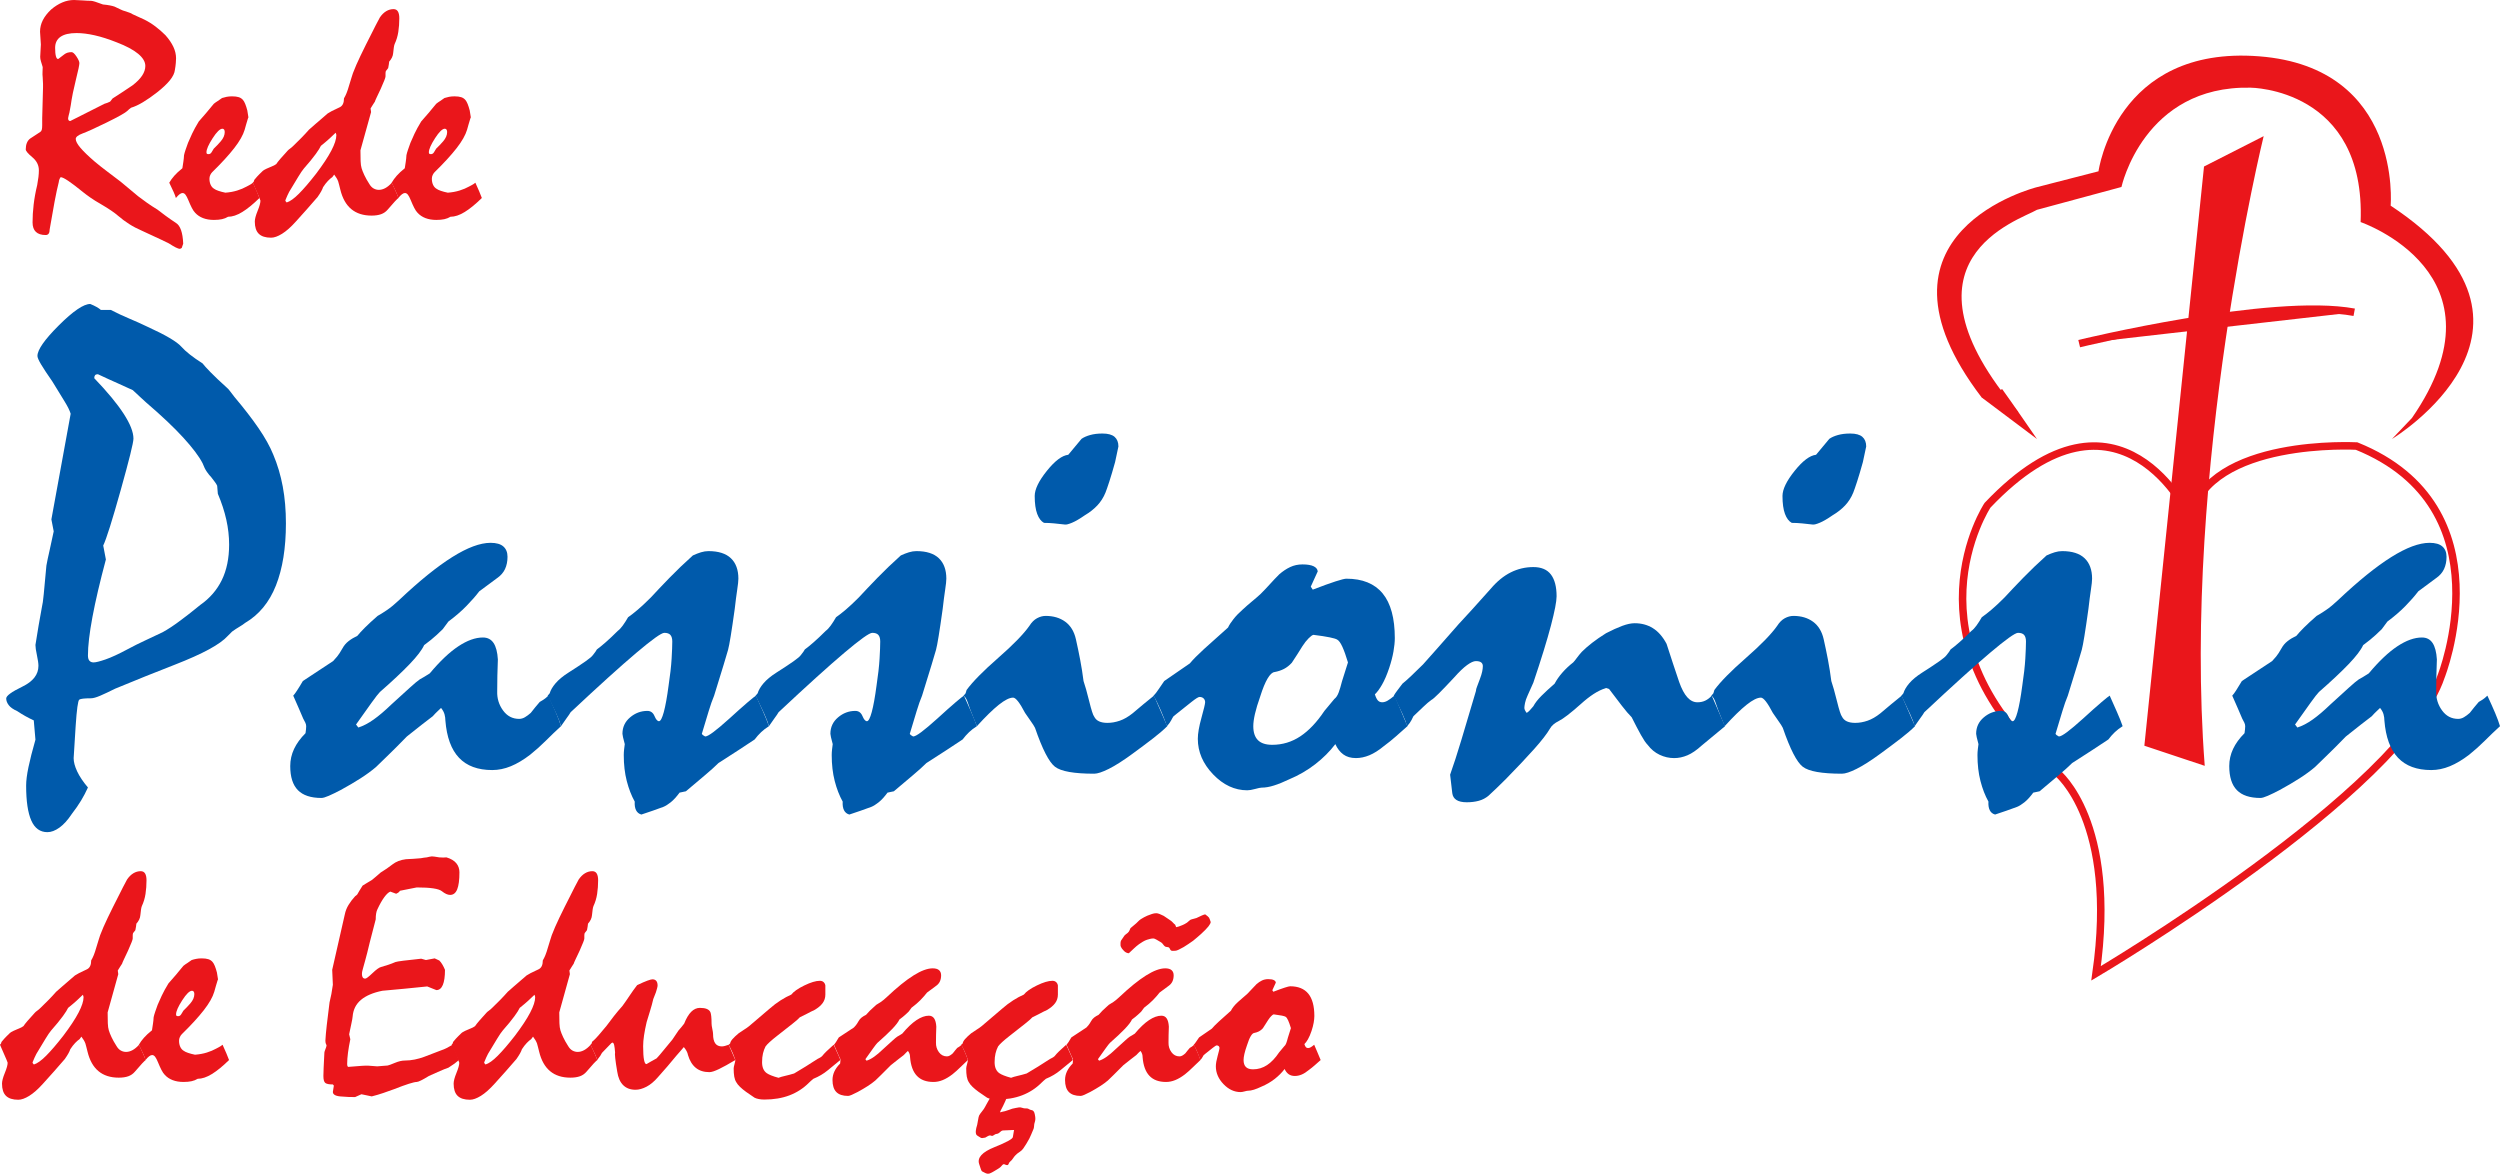
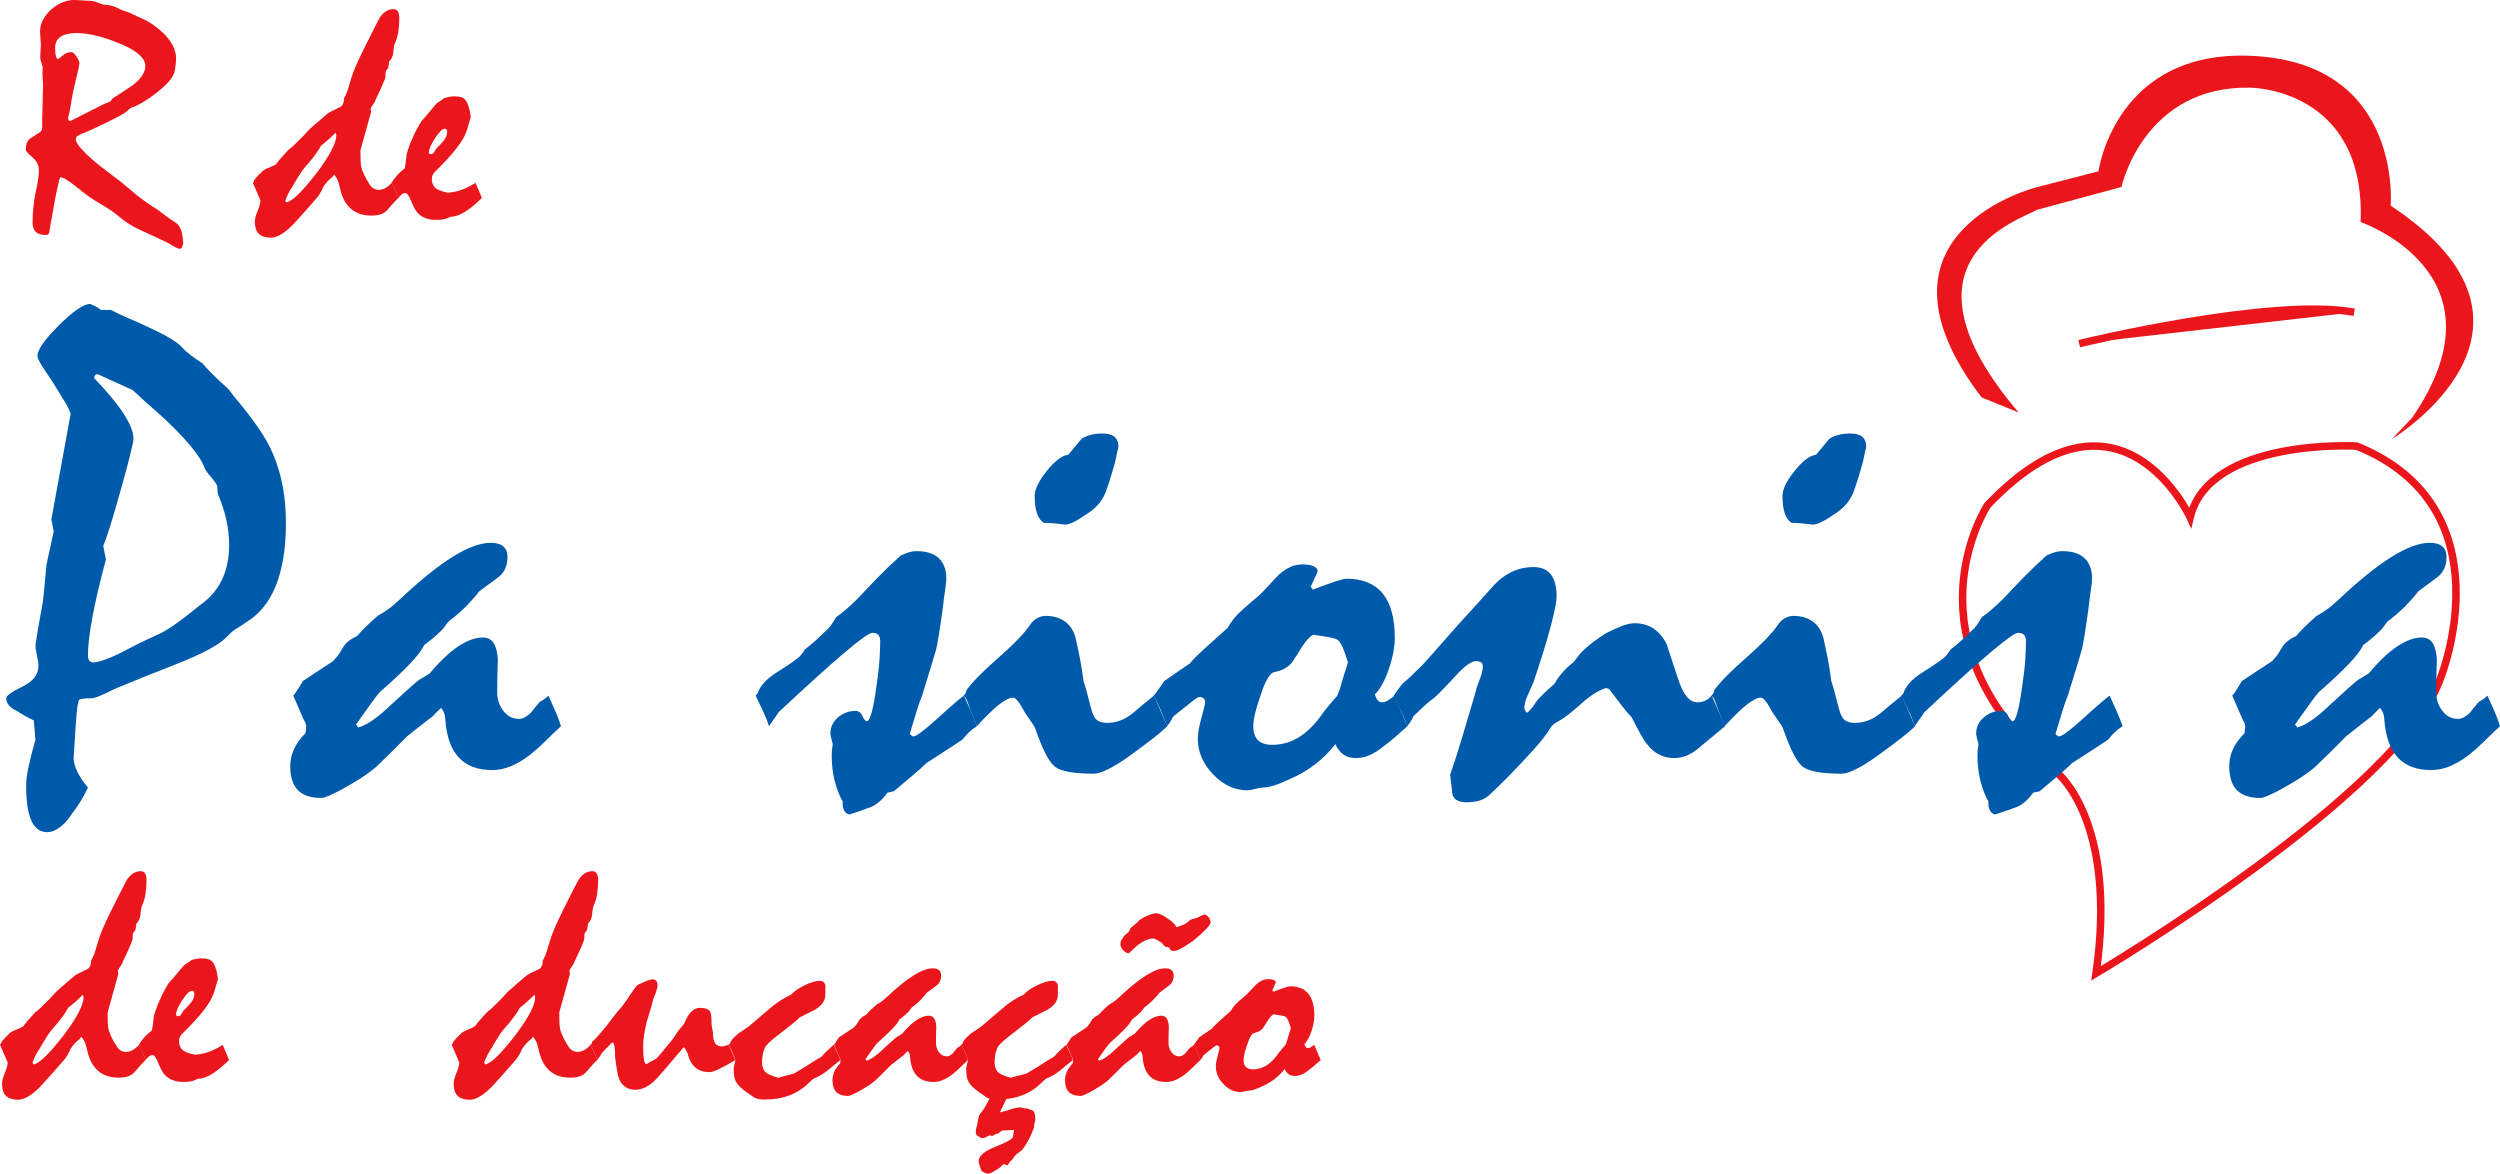
<svg xmlns="http://www.w3.org/2000/svg" version="1.1" x="0px" y="0px" viewBox="0 0 665.336 312.369" style="enable-background:new 0 0 665.336 312.369;" xml:space="preserve">
  <style type="text/css">
	.st0{fill:none;stroke:#EA161B;stroke-width:2;stroke-miterlimit:10;}
	.st1{fill:#EA161B;}
	.st2{fill:#005AAB;}
	.st3{fill:#EA161B;stroke:#EA161B;stroke-width:2;stroke-miterlimit:10;}
</style>
  <g id="Layer_1">
</g>
  <g id="Layer_5">
</g>
  <g id="Layer_2">
</g>
  <g id="Layer_3">
</g>
  <g id="Layer_4">
    <g>
      <path class="st0" d="M582.876,137.682c0,0-18.62-40.45-53.933-3.21c0,0-23.756,35.956,18.62,71.269    c0,0,16.052,12.841,10.273,53.291c0,0,81.542-48.155,91.815-78.974c0,0,17.978-44.999-22.472-61.344    C627.178,118.714,588.012,116.494,582.876,137.682z" />
      <path class="st0" d="M547.018,98.688" />
      <path class="st1" d="M527.385,105.775c-33.575-43.976,14.72-55.97,14.72-55.97l16.378-4.214    c0,0,4.535-33.582,42.763-30.601c38.227,2.981,34.987,39.742,34.987,39.742    c49.268,32.555,0.351,62.103,0.351,62.103l5.324-5.601c26.517-38.398-13.666-52.13-13.666-52.13    c1.425-35.615-29.271-35.768-29.271-35.768c-28.494-0.625-34.377,26.428-34.377,26.428l-22.49,6.076    c-4.632,2.755-39.544,13.277-4.877,53.935" />
      <g>
        <path class="st1" d="M20.157,36.983c0,0.59,0.42,1.378,1.26,2.366s2.1,2.204,3.78,3.649     c1.09,0.915,2.217,1.806,3.381,2.676c1.164,0.87,2.321,1.748,3.47,2.631     c0.501,0.413,1.149,0.951,1.945,1.614c0.796,0.664,1.724,1.438,2.785,2.322c0.766,0.59,1.569,1.18,2.409,1.77     s1.746,1.179,2.718,1.769c0.648,0.501,1.371,1.047,2.166,1.637c0.796,0.59,1.709,1.224,2.741,1.902     c0.589,0.353,1.046,0.996,1.371,1.924c0.324,0.928,0.515,2.13,0.575,3.604l-0.398,1.15l-0.442,0.221     c-0.295,0-0.685-0.126-1.171-0.376c-0.486-0.252-1.099-0.613-1.835-1.085c-0.148-0.088-0.818-0.413-2.012-0.973     c-1.193-0.561-2.91-1.357-5.149-2.389c-1.238-0.531-2.373-1.128-3.404-1.792     c-1.032-0.663-1.975-1.364-2.829-2.102c-0.501-0.442-1.143-0.929-1.923-1.46     c-0.781-0.531-1.702-1.106-2.763-1.726c-1.09-0.619-2.033-1.208-2.829-1.77     c-0.795-0.56-1.43-1.032-1.9-1.416c-1.592-1.297-2.889-2.285-3.89-2.963     c-1.002-0.678-1.695-1.018-2.078-1.018c-0.295,0.413-0.458,0.84-0.486,1.282     c-0.353,1.387-0.73,3.134-1.127,5.244c-0.398,2.109-0.833,4.565-1.304,7.368c0,0.501-0.088,0.877-0.265,1.129     c-0.177,0.25-0.442,0.376-0.796,0.376c-1.149,0-2.019-0.28-2.608-0.84c-0.59-0.56-0.884-1.401-0.884-2.522     c0-1.504,0.095-3.082,0.288-4.734c0.191-1.652,0.508-3.393,0.95-5.222c0.147-0.795,0.258-1.511,0.332-2.145     c0.073-0.634,0.11-1.217,0.11-1.748c0-1.357-0.582-2.522-1.746-3.496c-1.165-0.974-1.746-1.667-1.746-2.08     c0-0.648,0.096-1.214,0.288-1.7c0.191-0.486,0.478-0.876,0.862-1.171c0.973-0.618,1.871-1.208,2.697-1.767     c0.206-0.117,0.346-0.316,0.42-0.596c0.073-0.279,0.11-0.67,0.11-1.171c0-0.294,0-0.61,0-0.95     c0-0.338,0-0.655,0-0.95c0.088-2.621,0.162-5.346,0.221-8.173c0-0.206,0-0.529,0-0.971     s-0.03-1.017-0.088-1.724c-0.06-0.53-0.074-1.023-0.044-1.48c0.029-0.457,0.044-0.876,0.044-1.259     c-0.177-0.589-0.332-1.097-0.464-1.524c-0.133-0.427-0.199-0.833-0.199-1.215c0-0.353,0.029-0.905,0.088-1.657     c0.059-0.751,0.088-1.288,0.088-1.613c0-0.412-0.038-0.986-0.111-1.723c-0.074-0.736-0.11-1.296-0.11-1.679     c0-1.06,0.243-2.076,0.73-3.048s1.23-1.929,2.232-2.872c0.972-0.825,1.967-1.45,2.983-1.877     C17.615,0.214,18.654,0,19.715,0c0.5,0,1.245,0.037,2.232,0.11c0.987,0.074,1.76,0.11,2.321,0.11     c0.382,0,1.429,0.324,3.138,0.972C28.084,1.252,28.689,1.333,29.219,1.436c0.53,0.103,0.958,0.214,1.282,0.332     c0.736,0.353,1.311,0.626,1.724,0.817c0.413,0.191,0.708,0.302,0.884,0.331     c0.5,0.177,0.935,0.325,1.304,0.442c0.368,0.118,0.67,0.265,0.906,0.442     c0.383,0.177,0.833,0.382,1.349,0.618c0.515,0.236,1.097,0.501,1.746,0.795     c1.06,0.531,2.055,1.149,2.983,1.856c0.929,0.708,1.805,1.473,2.63,2.297c0.943,1.061,1.65,2.099,2.122,3.115     c0.471,1.017,0.708,2.025,0.708,3.027c0,0.295-0.022,0.715-0.066,1.26c-0.044,0.545-0.126,1.156-0.243,1.833     c-0.088,0.856-0.53,1.776-1.326,2.762c-0.795,0.987-1.945,2.069-3.448,3.248     c-1.326,1.031-2.564,1.893-3.713,2.584c-1.149,0.692-2.21,1.186-3.183,1.48     c-0.383,0.265-0.678,0.516-0.884,0.751c-0.295,0.294-0.914,0.707-1.856,1.237     c-0.943,0.531-2.226,1.193-3.846,1.989c-2.947,1.443-5.04,2.393-6.277,2.85     C20.776,35.959,20.157,36.453,20.157,36.983z M15.515,15.689c0.56-0.412,1.09-0.818,1.592-1.215     c0.5-0.398,1.149-0.597,1.945-0.597c0.353,0,0.788,0.391,1.304,1.171c0.515,0.78,0.773,1.362,0.773,1.745     c0,0.206-0.074,0.678-0.221,1.414s-0.383,1.737-0.707,3.003c-0.678,2.857-1.061,4.646-1.149,5.368     c-0.088,0.722-0.28,1.848-0.575,3.379c-0.118,0.383-0.236,0.884-0.353,1.502c0,0.265,0.051,0.457,0.155,0.574     c0.102,0.118,0.243,0.177,0.42,0.177c5.864-2.944,8.899-4.476,9.106-4.594     c0.235-0.059,0.486-0.14,0.751-0.243c0.265-0.103,0.515-0.213,0.751-0.332l0.663-0.839     c1.709-1.089,3.477-2.252,5.305-3.489c1.149-0.883,2.003-1.752,2.564-2.606c0.559-0.854,0.84-1.708,0.84-2.562     c0-1.089-0.634-2.164-1.901-3.224c-1.268-1.06-3.168-2.076-5.703-3.049c-2.151-0.854-4.111-1.479-5.879-1.877     c-1.768-0.398-3.375-0.597-4.818-0.597c-1.886,0-3.309,0.332-4.266,0.994c-0.958,0.663-1.437,1.642-1.437,2.938     c0,1.002,0.073,1.761,0.221,2.276C15.043,15.52,15.25,15.748,15.515,15.689z" />
-         <path class="st1" d="M45.044,48.625c0.353-0.619,0.811-1.245,1.37-1.879c0.56-0.633,1.267-1.289,2.122-1.967     c0.088-0.589,0.177-1.171,0.265-1.746s0.147-1.156,0.177-1.746c0.088-0.413,0.228-0.899,0.42-1.459     c0.191-0.56,0.405-1.164,0.641-1.812c0.265-0.647,0.625-1.458,1.083-2.431c0.457-0.973,1.053-2.062,1.79-3.271     c0.619-0.678,1.267-1.421,1.945-2.232c0.677-0.81,1.355-1.628,2.033-2.453c0.324-0.266,0.678-0.516,1.061-0.751     c0.383-0.236,0.766-0.501,1.149-0.796c0.353-0.117,0.751-0.221,1.193-0.31s0.928-0.132,1.459-0.132     c0.736,0,1.333,0.074,1.79,0.221c0.457,0.148,0.833,0.398,1.127,0.751c0.206,0.236,0.405,0.59,0.597,1.061     c0.191,0.472,0.376,1.046,0.552,1.724c0.088,0.59,0.191,1.238,0.31,1.945c0-0.177-0.052-0.103-0.155,0.221     c-0.103,0.325-0.258,0.84-0.464,1.547l-0.398,1.415c-0.413,1.415-1.341,3.05-2.785,4.907     c-1.444,1.857-3.389,3.978-5.835,6.366c-0.206,0.206-0.383,0.464-0.53,0.773     c-0.148,0.31-0.221,0.641-0.221,0.995c0,0.619,0.111,1.165,0.332,1.636c0.221,0.472,0.538,0.825,0.951,1.06     c0.235,0.177,0.611,0.354,1.127,0.531s1.127,0.339,1.835,0.486c1.149-0.088,2.195-0.28,3.139-0.575     c0.943-0.294,1.783-0.648,2.519-1.061c0.147-0.088,0.383-0.213,0.708-0.376c0.324-0.162,0.648-0.376,0.972-0.641     c0.383,0.855,0.722,1.621,1.017,2.298c0.294,0.678,0.53,1.268,0.707,1.769c-1.68,1.65-3.205,2.895-4.575,3.735     c-1.37,0.84-2.63,1.26-3.779,1.26c-0.472,0.295-1.01,0.508-1.614,0.641     c-0.604,0.133-1.319,0.199-2.144,0.199c-1.091,0-2.056-0.162-2.896-0.486c-0.84-0.324-1.54-0.796-2.1-1.415     c-0.295-0.294-0.59-0.73-0.884-1.304c-0.295-0.575-0.605-1.26-0.928-2.055     c-0.265-0.648-0.516-1.127-0.751-1.437c-0.236-0.309-0.501-0.464-0.796-0.464c-0.236,0-0.501,0.11-0.795,0.332     c-0.295,0.221-0.619,0.552-0.973,0.995c-0.118-0.442-0.324-0.987-0.619-1.636     C45.899,50.408,45.516,49.597,45.044,48.625z M59.19,34.258c-0.648,0-1.518,0.848-2.608,2.542     c-1.09,1.695-1.635,2.939-1.635,3.735c0,0.177,0.037,0.302,0.11,0.376c0.073,0.074,0.228,0.11,0.464,0.11     c0.324,0,0.589-0.169,0.795-0.508c0.206-0.338,0.398-0.655,0.575-0.95c0.324-0.294,0.641-0.611,0.951-0.95     c0.309-0.339,0.611-0.67,0.906-0.995c0.354-0.413,0.619-0.825,0.796-1.238     c0.177-0.413,0.265-0.825,0.265-1.238c0-0.265-0.052-0.478-0.155-0.641     C59.55,34.34,59.395,34.258,59.19,34.258z" />
        <path class="st1" d="M67.279,48.625l0.265-0.31l0.133-0.442c0.53-0.648,0.987-1.156,1.37-1.525     c0.383-0.368,0.678-0.655,0.884-0.862c0.147-0.147,0.471-0.338,0.972-0.575c0.501-0.235,1.179-0.53,2.034-0.884     l0.575-0.354c0.206-0.324,0.575-0.795,1.105-1.415c0.53-0.619,1.164-1.326,1.901-2.122     c0.147-0.177,0.368-0.368,0.663-0.575c0.294-0.206,0.604-0.471,0.928-0.796c0.707-0.677,1.415-1.377,2.122-2.1     c0.708-0.722,1.371-1.437,1.989-2.144c0.266-0.265,0.81-0.744,1.636-1.437     c0.825-0.692,1.945-1.658,3.359-2.896c0.206-0.147,0.575-0.36,1.105-0.641     c0.53-0.28,1.222-0.611,2.078-0.995c0.382-0.177,0.67-0.464,0.862-0.862     c0.191-0.398,0.287-0.906,0.287-1.525c0.236-0.383,0.464-0.847,0.685-1.393     c0.221-0.545,0.434-1.185,0.641-1.923c0.294-0.913,0.523-1.658,0.685-2.232     c0.162-0.574,0.287-0.965,0.376-1.171c0.501-1.326,1.178-2.88,2.033-4.664     c0.855-1.783,1.871-3.824,3.05-6.122c0.589-1.208,1.282-2.549,2.078-4.022c0.501-0.736,1.061-1.289,1.68-1.658     c0.619-0.368,1.267-0.553,1.945-0.553c0.53,0,0.92,0.206,1.171,0.619c0.25,0.413,0.376,1.017,0.376,1.812     c0,1.268-0.088,2.476-0.265,3.625c-0.177,1.149-0.501,2.225-0.973,3.227c-0.088,0.206-0.162,0.516-0.221,0.929     c-0.06,0.413-0.118,0.914-0.177,1.503c-0.03,0.413-0.141,0.81-0.332,1.193     c-0.192,0.383-0.435,0.737-0.73,1.061c0,0.206-0.03,0.45-0.088,0.729c-0.06,0.281-0.118,0.612-0.177,0.995     l-0.619,0.796c-0.059,0.177-0.088,0.391-0.088,0.641c0,0.251,0,0.508,0,0.773c0,0.177-0.103,0.523-0.31,1.039     c-0.206,0.516-0.516,1.246-0.928,2.188c-0.472,1.002-0.847,1.798-1.127,2.387     c-0.281,0.59-0.435,0.958-0.464,1.105c-0.118,0.147-0.273,0.383-0.464,0.707     c-0.192,0.325-0.42,0.693-0.685,1.105l0.133,0.973l-2.829,10.167c0,1.121,0.015,2.078,0.044,2.873     c0.029,0.795,0.118,1.43,0.266,1.901c0.147,0.501,0.39,1.112,0.729,1.835s0.774,1.496,1.304,2.32     c0.324,0.56,0.708,0.966,1.149,1.216c0.442,0.251,0.913,0.376,1.415,0.376c0.56,0,1.127-0.155,1.702-0.464     s1.156-0.788,1.746-1.437c0.354,0.767,0.685,1.488,0.995,2.166c0.31,0.678,0.567,1.312,0.774,1.901     c-0.148,0.088-0.464,0.391-0.951,0.906s-1.127,1.245-1.923,2.188c-0.472,0.56-1.054,0.965-1.746,1.215     c-0.693,0.251-1.54,0.376-2.542,0.376c-2.21,0-4.008-0.575-5.393-1.724c-1.386-1.149-2.358-2.873-2.917-5.172     c-0.118-0.471-0.221-0.884-0.31-1.238S90.088,48.566,90,48.272c-0.206-0.56-0.56-1.164-1.061-1.812     c-0.206,0.295-0.369,0.516-0.486,0.663c-0.353,0.236-0.745,0.575-1.171,1.017     c-0.427,0.442-0.862,1.002-1.304,1.68c-0.088,0.295-0.251,0.656-0.486,1.083     c-0.236,0.428-0.56,0.936-0.973,1.525c-0.943,1.091-1.901,2.188-2.873,3.293     c-0.972,1.105-1.945,2.188-2.917,3.249c-1.326,1.474-2.549,2.557-3.669,3.249     c-1.12,0.692-2.093,1.039-2.917,1.039c-1.474,0-2.564-0.347-3.271-1.039s-1.061-1.775-1.061-3.249     c0-0.678,0.251-1.628,0.751-2.851c0.501-1.223,0.751-2.129,0.751-2.719l-0.265-0.707L67.279,48.625z M89.514,35.982     c0-0.147-0.06-0.368-0.177-0.663c-0.442,0.442-0.988,0.958-1.636,1.547c-0.648,0.59-1.415,1.237-2.298,1.945     c-0.206,0.472-0.679,1.216-1.415,2.232c-0.737,1.017-1.769,2.276-3.095,3.779     c-0.383,0.442-0.899,1.201-1.547,2.276c-0.648,1.076-1.444,2.395-2.387,3.957     c-0.325,0.619-0.663,1.37-1.017,2.254c0,0.177,0.117,0.369,0.353,0.575c0.884-0.265,1.967-1.039,3.249-2.321     c1.282-1.282,2.807-3.057,4.575-5.327c1.827-2.416,3.183-4.472,4.067-6.167     C89.072,38.377,89.514,37.014,89.514,35.982z" />
        <path class="st1" d="M104.234,48.625c0.353-0.619,0.811-1.245,1.37-1.879c0.56-0.633,1.267-1.289,2.122-1.967     c0.088-0.589,0.177-1.171,0.265-1.746s0.147-1.156,0.177-1.746c0.088-0.413,0.228-0.899,0.42-1.459     c0.191-0.56,0.405-1.164,0.641-1.812c0.265-0.647,0.625-1.458,1.083-2.431c0.457-0.973,1.053-2.062,1.79-3.271     c0.619-0.678,1.267-1.421,1.945-2.232c0.677-0.81,1.355-1.628,2.033-2.453c0.324-0.266,0.678-0.516,1.061-0.751     c0.383-0.236,0.766-0.501,1.149-0.796c0.353-0.117,0.751-0.221,1.193-0.31s0.928-0.132,1.459-0.132     c0.736,0,1.333,0.074,1.79,0.221c0.457,0.148,0.833,0.398,1.127,0.751c0.206,0.236,0.405,0.59,0.597,1.061     c0.191,0.472,0.376,1.046,0.552,1.724c0.088,0.59,0.191,1.238,0.31,1.945c0-0.177-0.052-0.103-0.155,0.221     c-0.103,0.325-0.258,0.84-0.464,1.547l-0.398,1.415c-0.413,1.415-1.341,3.05-2.785,4.907     c-1.444,1.857-3.389,3.978-5.835,6.366c-0.206,0.206-0.383,0.464-0.53,0.773     c-0.148,0.31-0.221,0.641-0.221,0.995c0,0.619,0.111,1.165,0.332,1.636c0.221,0.472,0.538,0.825,0.951,1.06     c0.235,0.177,0.611,0.354,1.127,0.531s1.127,0.339,1.835,0.486c1.149-0.088,2.195-0.28,3.139-0.575     c0.943-0.294,1.783-0.648,2.519-1.061c0.147-0.088,0.383-0.213,0.708-0.376c0.324-0.162,0.648-0.376,0.972-0.641     c0.383,0.855,0.722,1.621,1.017,2.298c0.294,0.678,0.53,1.268,0.707,1.769c-1.68,1.65-3.205,2.895-4.575,3.735     c-1.37,0.84-2.63,1.26-3.779,1.26c-0.472,0.295-1.01,0.508-1.614,0.641     c-0.604,0.133-1.319,0.199-2.144,0.199c-1.091,0-2.056-0.162-2.896-0.486c-0.84-0.324-1.54-0.796-2.1-1.415     c-0.295-0.294-0.59-0.73-0.884-1.304c-0.295-0.575-0.605-1.26-0.928-2.055     c-0.265-0.648-0.516-1.127-0.751-1.437c-0.236-0.309-0.501-0.464-0.796-0.464c-0.236,0-0.501,0.11-0.795,0.332     c-0.295,0.221-0.619,0.552-0.973,0.995c-0.118-0.442-0.324-0.987-0.619-1.636     C105.089,50.408,104.706,49.597,104.234,48.625z M118.379,34.258c-0.648,0-1.518,0.848-2.608,2.542     c-1.09,1.695-1.635,2.939-1.635,3.735c0,0.177,0.037,0.302,0.11,0.376c0.073,0.074,0.228,0.11,0.464,0.11     c0.324,0,0.589-0.169,0.795-0.508c0.206-0.338,0.398-0.655,0.575-0.95c0.324-0.294,0.641-0.611,0.951-0.95     c0.309-0.339,0.611-0.67,0.906-0.995c0.354-0.413,0.619-0.825,0.796-1.238     c0.177-0.413,0.265-0.825,0.265-1.238c0-0.265-0.052-0.478-0.155-0.641     C118.74,34.34,118.585,34.258,118.379,34.258z" />
      </g>
      <g>
        <path class="st2" d="M18.806,110.117c-0.236-0.825-0.782-1.93-1.636-3.315c-0.855-1.384-1.931-3.139-3.227-5.26     c-1.356-1.945-2.358-3.462-3.006-4.553c-0.649-1.09-0.973-1.841-0.973-2.254c0-1.644,1.901-4.361,5.703-8.152     c3.802-3.789,6.586-5.684,8.354-5.684c1.296,0.53,2.239,1.06,2.829,1.59h2.652     c1.591,0.825,3.227,1.59,4.907,2.297c1.68,0.707,3.315,1.442,4.907,2.208     c4.774,2.18,7.75,3.931,8.929,5.256c1.178,1.326,3.064,2.812,5.658,4.46c0.353,0.473,1.061,1.253,2.122,2.342     c1.06,1.09,2.504,2.458,4.332,4.107c0.235,0.177,0.53,0.501,0.884,0.972c0.354,0.471,0.736,0.971,1.149,1.502     c2.534,3.003,4.67,5.771,6.41,8.304c1.738,2.534,3.05,4.889,3.934,7.067c1.119,2.649,1.959,5.477,2.52,8.48     c0.559,3.003,0.84,6.271,0.84,9.804c0,6.536-0.884,12.043-2.652,16.519s-4.509,7.804-8.222,9.981     c-0.353,0.296-0.855,0.635-1.503,1.018c-0.649,0.382-1.297,0.81-1.945,1.28l-1.149,1.147     c-1.003,1.119-2.667,2.312-4.995,3.579c-2.329,1.267-5.379,2.636-9.15,4.106     c-5.01,1.945-10.286,4.065-15.825,6.361c-1.533,0.766-2.844,1.385-3.934,1.855     c-1.091,0.472-1.931,0.706-2.52,0.706c-1.71,0-2.741,0.119-3.094,0.355c-0.353,0.235-0.678,2.598-0.973,7.085     c-0.177,2.894-0.353,5.729-0.53,8.502c0,1.006,0.31,2.172,0.928,3.501c0.619,1.329,1.576,2.76,2.873,4.295     c-0.531,1.184-1.136,2.336-1.812,3.461c-0.678,1.123-1.518,2.336-2.519,3.638     c-1.061,1.597-2.152,2.796-3.272,3.595c-1.12,0.798-2.181,1.197-3.183,1.197c-1.945,0-3.374-1.033-4.288-3.099     c-0.915-2.066-1.371-5.163-1.371-9.294c0-1.299,0.206-2.936,0.619-4.912c0.412-1.977,1.03-4.411,1.856-7.304     l-0.442-5.135c-0.767-0.353-1.518-0.736-2.254-1.148c-0.738-0.413-1.459-0.857-2.166-1.329     c-1.061-0.473-1.812-1.003-2.254-1.593c-0.442-0.59-0.663-1.18-0.663-1.772c0-0.707,1.428-1.753,4.288-3.139     c2.858-1.384,4.288-3.227,4.288-5.525c0-0.647-0.133-1.591-0.398-2.829c-0.265-1.237-0.398-2.15-0.398-2.741     c0.53-3.418,1.119-6.865,1.768-10.344c0.118-0.353,0.265-1.415,0.442-3.183c0.177-1.769,0.412-4.302,0.707-7.604     c0.177-1.002,0.442-2.269,0.796-3.802c0.353-1.532,0.736-3.3,1.149-5.305l-0.619-3.183L18.806,110.117z      M26.056,99.593c-0.354,0-0.606,0.088-0.751,0.265c-0.148,0.177-0.221,0.442-0.221,0.795     c6.954,7.246,10.432,12.605,10.432,16.081c0,1.06-1.135,5.64-3.404,13.741     c-2.269,8.101-3.816,13.004-4.641,14.712l0.707,3.712c-1.591,5.949-2.785,11.06-3.581,15.33     c-0.795,4.271-1.193,7.673-1.193,10.207c0,0.647,0.132,1.119,0.398,1.413c0.265,0.296,0.632,0.442,1.105,0.442     c0.588,0,1.649-0.264,3.183-0.795c1.532-0.53,3.506-1.443,5.923-2.74c1.532-0.823,3.064-1.589,4.597-2.296     c1.532-0.707,3.095-1.443,4.686-2.21c0.648-0.354,1.399-0.81,2.254-1.369c0.854-0.56,1.782-1.223,2.785-1.988     c1.415-1.06,2.534-1.93,3.36-2.606c0.825-0.677,1.355-1.105,1.591-1.282c2.533-1.767,4.449-3.976,5.747-6.626     c1.295-2.651,1.945-5.804,1.945-9.456c0-2.179-0.252-4.387-0.751-6.627c-0.501-2.238-1.253-4.535-2.254-6.892     l-0.177-2.121c-0.119-0.294-0.325-0.633-0.619-1.017c-0.295-0.383-0.619-0.81-0.972-1.281     c-0.354-0.353-0.738-0.825-1.149-1.415c-0.413-0.588-0.796-1.355-1.149-2.297     c-0.943-1.826-2.652-4.093-5.127-6.804c-2.476-2.71-5.777-5.832-9.902-9.367     c-0.473-0.412-1.003-0.896-1.591-1.457c-0.59-0.56-1.238-1.163-1.945-1.811     c-1.12-0.531-2.446-1.134-3.978-1.811C29.827,101.347,28.059,100.537,26.056,99.593z" />
        <path class="st2" d="M80.604,181.242l8.045-5.304c0.294-0.295,0.648-0.692,1.061-1.194     c0.412-0.5,0.884-1.222,1.415-2.166c0.412-0.765,0.958-1.415,1.636-1.945c0.677-0.53,1.458-1.002,2.343-1.415     c0.471-0.588,1.149-1.326,2.033-2.21c0.884-0.884,2.003-1.915,3.36-3.095c0.648-0.353,1.472-0.868,2.475-1.547     c1.002-0.677,2.092-1.576,3.272-2.696c5.362-5.068,10.063-8.87,14.101-11.405     c4.037-2.533,7.44-3.801,10.211-3.801c1.532,0,2.666,0.324,3.404,0.972c0.736,0.649,1.105,1.562,1.105,2.741     c0,1.237-0.221,2.329-0.663,3.271c-0.442,0.944-1.136,1.739-2.078,2.388c-1.474,1.06-3.065,2.24-4.774,3.536     c-0.944,1.237-2.093,2.55-3.448,3.935c-1.356,1.385-2.948,2.756-4.774,4.11     c-0.59,0.767-1.091,1.445-1.503,2.034c-0.296,0.295-0.855,0.825-1.68,1.591     c-0.826,0.767-1.916,1.651-3.272,2.653c-0.59,1.297-1.872,2.977-3.846,5.039     c-1.975,2.064-4.612,4.54-7.913,7.427c-0.413,0.413-1.149,1.356-2.21,2.829c-1.061,1.474-2.447,3.419-4.155,5.835     l0.619,0.796c1.296-0.412,2.652-1.119,4.067-2.122c1.415-1.002,2.976-2.328,4.686-3.978     c2.003-1.826,3.639-3.315,4.907-4.465c1.267-1.149,2.166-1.9,2.697-2.254c0.412-0.235,0.825-0.472,1.237-0.707     c0.412-0.235,0.884-0.531,1.415-0.885c2.71-3.24,5.245-5.643,7.604-7.205c2.356-1.562,4.538-2.343,6.542-2.343     c1.238,0,2.18,0.486,2.829,1.459c0.648,0.972,1.031,2.431,1.149,4.377c-0.119,2.948-0.177,5.777-0.177,8.487     c-0.06,1.887,0.456,3.58,1.547,5.083c1.09,1.503,2.519,2.255,4.288,2.255c0.53,0,1.046-0.146,1.547-0.442     c0.5-0.294,1.017-0.677,1.547-1.149c0.412-0.53,0.81-1.03,1.194-1.503c0.382-0.471,0.78-0.941,1.193-1.414     c0.235-0.117,0.575-0.323,1.017-0.619c0.442-0.294,0.869-0.647,1.282-1.06     c0.825,1.768,1.517,3.315,2.078,4.642c0.56,1.326,0.986,2.49,1.282,3.492     c-1.356,1.237-2.697,2.519-4.022,3.846c-1.326,1.326-2.727,2.579-4.2,3.757     c-1.768,1.356-3.478,2.373-5.128,3.051c-1.65,0.678-3.301,1.017-4.951,1.017c-3.832,0-6.778-1.09-8.841-3.272     c-2.064-2.18-3.271-5.481-3.625-9.901c0-0.531-0.074-1.075-0.221-1.636c-0.148-0.56-0.458-1.135-0.928-1.725     c-0.296,0.296-0.619,0.606-0.973,0.929c-0.353,0.324-0.767,0.752-1.238,1.282     c-0.767,0.59-1.724,1.326-2.873,2.21c-1.149,0.884-2.49,1.945-4.022,3.183     c-2.064,2.122-3.802,3.861-5.216,5.216c-1.415,1.356-2.417,2.329-3.006,2.918     c-1.18,1.003-2.55,2.004-4.111,3.006c-1.562,1.003-3.315,2.033-5.26,3.095     c-1.238,0.648-2.299,1.164-3.183,1.547c-0.884,0.383-1.534,0.574-1.945,0.574c-2.829,0-4.92-0.693-6.277-2.077     c-1.355-1.385-2.034-3.522-2.034-6.41c0-1.591,0.34-3.107,1.017-4.553c0.678-1.443,1.695-2.843,3.05-4.199     c0.118-0.766,0.177-1.385,0.177-1.856c0-0.295-0.074-0.605-0.221-0.929c-0.148-0.323-0.338-0.692-0.575-1.105     c-0.353-0.824-0.751-1.753-1.194-2.784c-0.442-1.031-0.928-2.136-1.458-3.315     c0.236-0.235,0.575-0.692,1.017-1.37S80.016,182.245,80.604,181.242z" />
-         <path class="st2" d="M145.762,185.132l0.53-0.619c0.236-0.824,0.751-1.709,1.547-2.652     c0.795-0.942,1.93-1.886,3.404-2.829c1.945-1.237,3.461-2.239,4.553-3.006     c1.09-0.766,1.753-1.326,1.989-1.68c0.531-0.647,0.884-1.149,1.061-1.503     c0.648-0.471,1.443-1.119,2.387-1.946c0.942-0.824,2.003-1.826,3.183-3.006     c0.412-0.294,0.854-0.765,1.326-1.414c0.471-0.648,0.942-1.385,1.415-2.211     c0.765-0.53,1.635-1.207,2.608-2.033c0.973-0.824,2.106-1.886,3.404-3.183     c1.473-1.591,3.139-3.344,4.995-5.26c1.856-1.915,3.934-3.904,6.233-5.968c0.765-0.353,1.488-0.633,2.166-0.84     c0.677-0.206,1.34-0.31,1.989-0.31c2.652,0,4.641,0.634,5.967,1.9c1.326,1.269,1.989,3.081,1.989,5.438     c0,0.59-0.103,1.562-0.309,2.917c-0.207,1.356-0.428,3.065-0.663,5.128c-0.826,5.954-1.415,9.579-1.769,10.876     c-0.353,1.297-1.591,5.363-3.713,12.2c-0.473,1.12-0.959,2.506-1.459,4.155     c-0.501,1.65-1.105,3.655-1.812,6.012c0.118,0.236,0.412,0.473,0.884,0.707c0.412,0,1.149-0.398,2.21-1.193     c1.06-0.796,2.475-1.989,4.244-3.581c2.062-1.885,3.683-3.329,4.862-4.332c1.178-1.001,1.915-1.591,2.21-1.768     c0.707,1.591,1.355,3.05,1.945,4.376c0.588,1.326,1.09,2.579,1.503,3.758c-0.767,0.472-1.459,1.003-2.078,1.591     c-0.619,0.59-1.193,1.238-1.724,1.945c-1.238,0.826-2.667,1.768-4.288,2.829     c-1.622,1.06-3.404,2.21-5.349,3.448c-0.884,0.884-2.078,1.96-3.581,3.227     c-1.503,1.268-3.198,2.696-5.083,4.288l-1.68,0.353c-0.826,1.119-1.606,1.974-2.343,2.563     c-0.738,0.589-1.4,1.002-1.989,1.238c-0.943,0.353-1.887,0.691-2.829,1.017     c-0.943,0.323-1.945,0.663-3.006,1.017c-0.649-0.177-1.12-0.56-1.415-1.149     c-0.295-0.59-0.413-1.356-0.353-2.299c-0.884-1.591-1.591-3.417-2.122-5.481     c-0.53-2.062-0.795-4.36-0.795-6.896c0-0.472,0.029-0.973,0.088-1.503c0.058-0.53,0.117-1.002,0.177-1.415     c-0.413-1.531-0.619-2.444-0.619-2.74c0-1.769,0.677-3.228,2.033-4.376c1.355-1.149,2.887-1.725,4.597-1.725     c0.884,0,1.517,0.457,1.901,1.37c0.383,0.915,0.781,1.371,1.194,1.371c0.412,0,0.84-0.81,1.282-2.432     c0.442-1.62,0.869-3.992,1.282-7.117c0.412-2.71,0.677-5.068,0.796-7.072c0.117-2.003,0.177-3.536,0.177-4.598     c0-0.765-0.163-1.34-0.486-1.724c-0.325-0.383-0.87-0.575-1.636-0.575c-0.767,0-3.242,1.769-7.426,5.305     c-4.186,3.537-10.021,8.812-17.505,15.825c-0.236,0.413-0.575,0.915-1.017,1.503     c-0.442,0.59-0.959,1.326-1.547,2.211c-0.236-0.885-0.648-1.975-1.238-3.272     C147.472,188.699,146.705,187.077,145.762,185.132z" />
        <path class="st2" d="M201.106,185.132l0.53-0.619c0.236-0.824,0.751-1.709,1.547-2.652     c0.795-0.942,1.93-1.886,3.404-2.829c1.945-1.237,3.461-2.239,4.553-3.006     c1.09-0.766,1.753-1.326,1.989-1.68c0.53-0.647,0.884-1.149,1.06-1.503     c0.648-0.471,1.444-1.119,2.388-1.946c0.942-0.824,2.003-1.826,3.183-3.006     c0.411-0.294,0.854-0.765,1.326-1.414c0.471-0.648,0.942-1.385,1.414-2.211     c0.766-0.53,1.636-1.207,2.608-2.033c0.973-0.824,2.106-1.886,3.403-3.183     c1.473-1.591,3.139-3.344,4.995-5.26c1.857-1.915,3.935-3.904,6.233-5.968c0.766-0.353,1.487-0.633,2.166-0.84     c0.677-0.206,1.34-0.31,1.989-0.31c2.652,0,4.642,0.634,5.968,1.9c1.326,1.269,1.989,3.081,1.989,5.438     c0,0.59-0.103,1.562-0.31,2.917c-0.207,1.356-0.429,3.065-0.663,5.128c-0.826,5.954-1.415,9.579-1.769,10.876     c-0.353,1.297-1.591,5.363-3.713,12.2c-0.473,1.12-0.959,2.506-1.459,4.155     c-0.501,1.65-1.105,3.655-1.812,6.012c0.117,0.236,0.412,0.473,0.885,0.707c0.411,0,1.148-0.398,2.21-1.193     c1.06-0.796,2.476-1.989,4.243-3.581c2.062-1.885,3.683-3.329,4.863-4.332c1.178-1.001,1.914-1.591,2.21-1.768     c0.707,1.591,1.355,3.05,1.944,4.376c0.589,1.326,1.091,2.579,1.503,3.758c-0.767,0.472-1.458,1.003-2.077,1.591     c-0.619,0.59-1.193,1.238-1.724,1.945c-1.238,0.826-2.668,1.768-4.288,2.829     c-1.622,1.06-3.404,2.21-5.349,3.448c-0.885,0.884-2.078,1.96-3.581,3.227c-1.503,1.268-3.197,2.696-5.083,4.288     l-1.68,0.353c-0.826,1.119-1.606,1.974-2.343,2.563c-0.738,0.589-1.401,1.002-1.989,1.238     c-0.943,0.353-1.888,0.691-2.829,1.017c-0.943,0.323-1.945,0.663-3.006,1.017     c-0.649-0.177-1.121-0.56-1.415-1.149c-0.296-0.59-0.413-1.356-0.353-2.299     c-0.884-1.591-1.592-3.417-2.122-5.481c-0.53-2.062-0.796-4.36-0.796-6.896c0-0.472,0.029-0.973,0.089-1.503     c0.058-0.53,0.117-1.002,0.177-1.415c-0.413-1.531-0.619-2.444-0.619-2.74c0-1.769,0.677-3.228,2.034-4.376     c1.355-1.149,2.887-1.725,4.597-1.725c0.884,0,1.517,0.457,1.901,1.37c0.382,0.915,0.78,1.371,1.193,1.371     c0.411,0,0.84-0.81,1.281-2.432c0.442-1.62,0.869-3.992,1.282-7.117c0.412-2.71,0.677-5.068,0.796-7.072     c0.117-2.003,0.177-3.536,0.177-4.598c0-0.765-0.163-1.34-0.486-1.724c-0.324-0.383-0.87-0.575-1.636-0.575     c-0.767,0-3.242,1.769-7.426,5.305c-4.186,3.537-10.021,8.812-17.505,15.825     c-0.236,0.413-0.575,0.915-1.017,1.503c-0.442,0.59-0.959,1.326-1.547,2.211     c-0.236-0.885-0.648-1.975-1.238-3.272C202.816,188.699,202.049,187.077,201.106,185.132z" />
        <path class="st2" d="M256.45,185.132l0.53-0.619l0.266-0.884c1.591-2.18,4.39-5.024,8.398-8.531     c4.008-3.507,6.777-6.351,8.31-8.533c0.589-0.941,1.267-1.62,2.033-2.033     c0.766-0.411,1.532-0.619,2.299-0.619c2.062,0,3.802,0.517,5.216,1.548c1.415,1.031,2.357,2.579,2.829,4.642     c0.412,1.828,0.796,3.669,1.149,5.526s0.648,3.728,0.885,5.613c0.411,1.18,0.913,2.962,1.503,5.35     c0.588,2.387,1.03,3.757,1.326,4.11c0.294,0.59,0.736,1.017,1.326,1.282c0.588,0.266,1.325,0.398,2.21,0.398     c1.06,0,2.15-0.19,3.271-0.574c1.119-0.383,2.269-1.046,3.448-1.989c0.884-0.766,1.812-1.547,2.785-2.343     s1.93-1.576,2.873-2.343l3.536,8.134c-0.943,0.943-2.196,2.019-3.757,3.227     c-1.562,1.209-3.435,2.608-5.614,4.199c-2.417,1.769-4.479,3.081-6.189,3.935     c-1.71,0.855-3.006,1.282-3.89,1.282c-5.364,0-8.842-0.619-10.433-1.857c-1.592-1.237-3.359-4.686-5.305-10.344     c-0.236-0.471-0.59-1.03-1.06-1.68c-0.473-0.647-1.003-1.414-1.592-2.299     c-0.707-1.355-1.326-2.371-1.856-3.05c-0.53-0.677-0.973-1.017-1.326-1.017c-0.943,0-2.21,0.634-3.802,1.9     c-1.591,1.269-3.536,3.169-5.835,5.703c-0.296-0.766-0.663-1.68-1.105-2.741     c-0.441-1.06-0.897-2.299-1.37-3.713c-0.117-0.353-0.265-0.677-0.441-0.973     C256.892,185.545,256.686,185.309,256.45,185.132z M293.405,115.377c1.473,0,2.549,0.295,3.227,0.884     c0.677,0.59,1.017,1.445,1.017,2.564c-0.353,1.651-0.649,3.036-0.884,4.155     c-0.59,2.122-1.105,3.861-1.547,5.216c-0.442,1.356-0.782,2.329-1.017,2.917     c-0.531,1.297-1.253,2.431-2.166,3.404c-0.915,0.972-2.019,1.843-3.315,2.608     c-1.356,0.943-2.491,1.607-3.404,1.99c-0.914,0.384-1.547,0.545-1.9,0.485     c-1.003-0.117-1.96-0.221-2.873-0.31c-0.915-0.088-1.812-0.133-2.697-0.133     c-0.767-0.411-1.37-1.206-1.812-2.386c-0.441-1.179-0.662-2.77-0.662-4.774c0-1.768,1.074-3.992,3.227-6.675     c2.15-2.681,4.052-4.111,5.702-4.288c1.002-1.238,2.18-2.652,3.536-4.244     c0.589-0.412,1.355-0.751,2.299-1.017C291.076,115.509,292.166,115.377,293.405,115.377z" />
        <path class="st2" d="M307.02,185.132c0.413-0.412,0.84-0.958,1.282-1.636c0.441-0.677,0.958-1.429,1.547-2.255     l6.808-4.686c0.824-1.001,2.091-2.283,3.802-3.846c1.708-1.561,3.83-3.462,6.365-5.703     c0.294-0.647,0.78-1.399,1.459-2.255c0.677-0.854,1.487-1.693,2.431-2.519c0.825-0.765,1.649-1.487,2.476-2.166     c0.825-0.677,1.592-1.34,2.299-1.989c0.884-0.884,1.724-1.768,2.519-2.652     c0.796-0.884,1.605-1.737,2.432-2.563c0.941-0.824,1.914-1.473,2.917-1.945c1.002-0.471,2.092-0.707,3.272-0.707     c1.296,0,2.283,0.163,2.962,0.486c0.677,0.324,1.045,0.782,1.105,1.37c-0.59,1.356-1.209,2.712-1.856,4.067     l0.53,0.795c2.593-1.001,4.627-1.737,6.101-2.21c1.473-0.471,2.416-0.707,2.829-0.707     c4.302,0,7.528,1.312,9.681,3.935c2.15,2.623,3.227,6.586,3.227,11.891c0,1.003-0.118,2.181-0.353,3.537     c-0.236,1.356-0.618,2.829-1.149,4.421c-0.59,1.768-1.224,3.242-1.9,4.42     c-0.679,1.18-1.312,2.033-1.901,2.564c0.235,0.767,0.501,1.312,0.796,1.635     c0.295,0.325,0.677,0.486,1.149,0.486c0.472,0,0.957-0.146,1.459-0.441c0.5-0.295,1.105-0.736,1.812-1.326     c0.588,1.297,1.163,2.639,1.724,4.022c0.56,1.386,1.135,2.756,1.725,4.111     c-1.062,0.943-2.094,1.856-3.095,2.74c-1.003,0.884-2.063,1.739-3.183,2.563     c-1.356,1.121-2.639,1.932-3.846,2.432c-1.209,0.502-2.402,0.752-3.581,0.752c-1.356,0-2.476-0.323-3.359-0.973     c-0.884-0.648-1.592-1.562-2.122-2.741c-1.474,1.945-3.257,3.728-5.349,5.349     c-2.093,1.622-4.406,2.962-6.939,4.023c-1.475,0.707-2.815,1.253-4.023,1.635     c-1.208,0.385-2.313,0.575-3.315,0.575c-0.295,0-0.87,0.119-1.724,0.353c-0.856,0.236-1.547,0.353-2.077,0.353     c-3.36,0-6.396-1.414-9.106-4.243c-2.712-2.829-4.066-5.981-4.066-9.46c0-1.415,0.323-3.285,0.972-5.614     c0.648-2.327,0.973-3.698,0.973-4.111c0-0.411-0.133-0.751-0.398-1.017c-0.266-0.265-0.634-0.398-1.105-0.398     c-0.296,0-1.003,0.442-2.122,1.326c-1.12,0.884-2.711,2.152-4.773,3.802c-0.177,0.236-0.385,0.59-0.619,1.06     c-0.236,0.473-0.619,1.003-1.149,1.592c-0.471-1.355-1.001-2.726-1.591-4.111     C308.377,187.771,307.727,186.429,307.02,185.132z M349.544,168.953c-0.295,0.059-0.723,0.368-1.281,0.928     c-0.561,0.56-1.105,1.253-1.636,2.079c-0.826,1.356-1.769,2.829-2.829,4.42     c-0.649,0.707-1.342,1.253-2.078,1.636c-0.737,0.384-1.577,0.663-2.519,0.84     c-0.59,0.06-1.209,0.634-1.856,1.724c-0.649,1.092-1.297,2.668-1.945,4.731     c-0.649,1.827-1.12,3.39-1.414,4.686c-0.296,1.297-0.442,2.387-0.442,3.272c0,1.65,0.412,2.888,1.238,3.713     c0.824,0.826,2.091,1.237,3.801,1.237c2.711,0,5.201-0.751,7.471-2.254c2.269-1.503,4.405-3.758,6.41-6.764     c0.942-1.119,1.826-2.18,2.652-3.183c0.471-0.353,0.854-0.928,1.149-1.724     c0.294-0.796,0.588-1.782,0.884-2.962l1.591-5.039c-0.53-1.769-1.031-3.168-1.503-4.2     c-0.472-1.031-0.943-1.665-1.414-1.901c-0.296-0.177-0.943-0.367-1.945-0.574     C352.873,169.41,351.43,169.19,349.544,168.953z" />
        <path class="st2" d="M370.94,185.132c0.236-0.412,0.546-0.869,0.928-1.37c0.385-0.501,0.841-1.105,1.371-1.812     c0.59-0.472,1.355-1.149,2.298-2.034c0.942-0.884,2.004-1.914,3.184-3.094     c1.06-1.179,2.356-2.637,3.89-4.376c1.532-1.739,3.389-3.847,5.569-6.322c0.942-1.002,2.122-2.284,3.537-3.846     c1.414-1.562,3.094-3.434,5.039-5.614c1.649-1.945,3.418-3.389,5.305-4.332c1.886-0.942,3.89-1.415,6.012-1.415     s3.683,0.663,4.686,1.989c1.002,1.326,1.503,3.258,1.503,5.791c0,1.356-0.501,3.949-1.503,7.78     c-1.003,3.832-2.564,8.901-4.686,15.207c-0.53,1.18-1.032,2.299-1.503,3.359     c-0.353,0.767-0.59,1.445-0.707,2.033c-0.119,0.59-0.177,1.032-0.177,1.326c0,0.354,0.205,0.796,0.618,1.326     c0.295-0.177,0.575-0.411,0.84-0.707c0.266-0.294,0.575-0.647,0.929-1.06c0.471-0.885,1.193-1.812,2.166-2.785     s2.136-2.047,3.493-3.227c0.53-1.002,1.223-1.989,2.077-2.962s1.812-1.87,2.874-2.696     c0.234-0.235,0.544-0.619,0.928-1.149c0.383-0.53,0.84-1.09,1.37-1.68     c0.766-0.766,1.68-1.562,2.741-2.388c1.06-0.824,2.299-1.68,3.713-2.563     c1.592-0.825,3.019-1.473,4.288-1.945c1.267-0.471,2.372-0.707,3.315-0.707c1.826,0,3.448,0.442,4.862,1.326     c1.415,0.884,2.622,2.269,3.625,4.155c1.178,3.656,2.299,7.044,3.359,10.168c0.647,1.827,1.37,3.183,2.166,4.066     c0.796,0.885,1.693,1.326,2.696,1.326c0.766,0,1.459-0.146,2.078-0.441c0.618-0.295,1.193-0.736,1.724-1.326     l3.536,8.134c-1.003,0.826-2.033,1.68-3.094,2.563c-1.062,0.884-2.093,1.739-3.095,2.563     c-1.356,1.238-2.623,2.108-3.802,2.608c-1.18,0.502-2.357,0.752-3.536,0.752c-1.356,0-2.652-0.295-3.89-0.885     c-1.238-0.588-2.299-1.473-3.183-2.652c-0.473-0.471-1.062-1.34-1.769-2.607     c-0.707-1.267-1.533-2.843-2.476-4.731c-0.767-0.765-1.636-1.781-2.608-3.05     c-0.972-1.267-2.107-2.755-3.403-4.465l-0.796-0.265c-1.119,0.353-2.224,0.884-3.312,1.591     s-2.252,1.622-3.486,2.741c-2.649,2.357-4.564,3.832-5.741,4.42c-1.177,0.59-1.972,1.269-2.383,2.033     c-0.825,1.415-2.239,3.242-4.24,5.481c-2.002,2.241-4.504,4.894-7.506,7.957     c-0.765,0.767-1.53,1.519-2.296,2.255c-0.765,0.737-1.53,1.458-2.296,2.166     c-0.765,0.647-1.634,1.105-2.604,1.37c-0.973,0.265-2.046,0.398-3.224,0.398c-2.357,0-3.64-0.81-3.846-2.431     c-0.207-1.621-0.398-3.256-0.574-4.907c0.884-2.476,1.886-5.569,3.005-9.283     c1.118-3.713,2.407-8.045,3.866-12.996c0-0.294,0.101-0.691,0.305-1.193c0.205-0.5,0.452-1.163,0.745-1.989     c0.291-0.765,0.496-1.428,0.612-1.989c0.115-0.56,0.175-1.046,0.175-1.458s-0.147-0.736-0.441-0.973     c-0.296-0.235-0.768-0.353-1.415-0.353c-0.59,0-1.37,0.353-2.343,1.06s-2.137,1.827-3.492,3.359     c-1.65,1.769-2.977,3.154-3.978,4.155c-1.003,1.003-1.68,1.592-2.033,1.769     c-0.59,0.413-1.282,1.003-2.078,1.768c-0.795,0.767-1.694,1.622-2.696,2.564     c-0.118,0.236-0.296,0.59-0.53,1.06c-0.236,0.473-0.619,1.003-1.149,1.592     c-0.236-0.885-0.647-1.975-1.237-3.272C372.65,188.699,371.883,187.077,370.94,185.132z" />
        <path class="st2" d="M455.46,185.132l0.53-0.619l0.266-0.884c1.591-2.18,4.39-5.024,8.398-8.531     c4.008-3.507,6.777-6.351,8.31-8.533c0.589-0.941,1.267-1.62,2.033-2.033     c0.766-0.411,1.532-0.619,2.299-0.619c2.062,0,3.802,0.517,5.216,1.548c1.415,1.031,2.357,2.579,2.829,4.642     c0.412,1.828,0.796,3.669,1.149,5.526s0.648,3.728,0.885,5.613c0.411,1.18,0.913,2.962,1.503,5.35     c0.588,2.387,1.03,3.757,1.326,4.11c0.294,0.59,0.736,1.017,1.326,1.282c0.588,0.266,1.325,0.398,2.21,0.398     c1.06,0,2.15-0.19,3.271-0.574c1.119-0.383,2.269-1.046,3.448-1.989c0.884-0.766,1.812-1.547,2.785-2.343     s1.93-1.576,2.873-2.343l3.536,8.134c-0.943,0.943-2.196,2.019-3.757,3.227     c-1.562,1.209-3.435,2.608-5.614,4.199c-2.417,1.769-4.479,3.081-6.189,3.935     c-1.71,0.855-3.006,1.282-3.89,1.282c-5.364,0-8.842-0.619-10.433-1.857c-1.592-1.237-3.359-4.686-5.305-10.344     c-0.236-0.471-0.59-1.03-1.06-1.68c-0.473-0.647-1.003-1.414-1.592-2.299     c-0.707-1.355-1.326-2.371-1.856-3.05c-0.53-0.677-0.973-1.017-1.326-1.017c-0.943,0-2.21,0.634-3.802,1.9     c-1.591,1.269-3.536,3.169-5.835,5.703c-0.296-0.766-0.663-1.68-1.105-2.741     c-0.441-1.06-0.897-2.299-1.37-3.713c-0.117-0.353-0.265-0.677-0.441-0.973     C455.902,185.545,455.696,185.309,455.46,185.132z M492.415,115.377c1.473,0,2.549,0.295,3.227,0.884     c0.677,0.59,1.017,1.445,1.017,2.564c-0.353,1.651-0.649,3.036-0.884,4.155     c-0.59,2.122-1.105,3.861-1.547,5.216c-0.442,1.356-0.782,2.329-1.017,2.917     c-0.531,1.297-1.253,2.431-2.166,3.404c-0.915,0.972-2.019,1.843-3.315,2.608     c-1.356,0.943-2.491,1.607-3.404,1.99c-0.914,0.384-1.547,0.545-1.9,0.485     c-1.003-0.117-1.96-0.221-2.873-0.31c-0.915-0.088-1.812-0.133-2.697-0.133     c-0.767-0.411-1.37-1.206-1.812-2.386c-0.441-1.179-0.662-2.77-0.662-4.774c0-1.768,1.074-3.992,3.227-6.675     c2.15-2.681,4.052-4.111,5.702-4.288c1.002-1.238,2.18-2.652,3.536-4.244     c0.589-0.412,1.355-0.751,2.299-1.017C490.086,115.509,491.177,115.377,492.415,115.377z" />
        <path class="st2" d="M506.03,185.132l0.53-0.619c0.236-0.824,0.752-1.709,1.547-2.652     c0.796-0.942,1.93-1.886,3.404-2.829c1.944-1.237,3.462-2.239,4.553-3.006     c1.09-0.766,1.753-1.326,1.989-1.68c0.53-0.647,0.884-1.149,1.06-1.503     c0.648-0.471,1.444-1.119,2.388-1.946c0.942-0.824,2.003-1.826,3.183-3.006     c0.411-0.294,0.854-0.765,1.326-1.414c0.471-0.648,0.942-1.385,1.414-2.211     c0.766-0.53,1.636-1.207,2.608-2.033c0.973-0.824,2.106-1.886,3.403-3.183     c1.473-1.591,3.139-3.344,4.995-5.26c1.857-1.915,3.935-3.904,6.233-5.968c0.766-0.353,1.487-0.633,2.166-0.84     c0.677-0.206,1.34-0.31,1.989-0.31c2.652,0,4.642,0.634,5.968,1.9c1.326,1.269,1.989,3.081,1.989,5.438     c0,0.59-0.103,1.562-0.31,2.917c-0.207,1.356-0.429,3.065-0.663,5.128c-0.826,5.954-1.415,9.579-1.769,10.876     c-0.353,1.297-1.591,5.363-3.713,12.2c-0.473,1.12-0.959,2.506-1.459,4.155     c-0.501,1.65-1.105,3.655-1.812,6.012c0.117,0.236,0.412,0.473,0.885,0.707c0.411,0,1.148-0.398,2.21-1.193     c1.06-0.796,2.476-1.989,4.243-3.581c2.062-1.885,3.683-3.329,4.863-4.332c1.178-1.001,1.914-1.591,2.21-1.768     c0.707,1.591,1.355,3.05,1.944,4.376c0.589,1.326,1.091,2.579,1.503,3.758c-0.767,0.472-1.458,1.003-2.077,1.591     c-0.619,0.59-1.193,1.238-1.724,1.945c-1.238,0.826-2.668,1.768-4.288,2.829     c-1.622,1.06-3.404,2.21-5.349,3.448c-0.885,0.884-2.078,1.96-3.581,3.227c-1.503,1.268-3.197,2.696-5.083,4.288     l-1.68,0.353c-0.826,1.119-1.606,1.974-2.343,2.563c-0.738,0.589-1.401,1.002-1.989,1.238     c-0.943,0.353-1.888,0.691-2.829,1.017c-0.943,0.323-1.945,0.663-3.006,1.017     c-0.649-0.177-1.121-0.56-1.415-1.149c-0.296-0.59-0.413-1.356-0.353-2.299     c-0.884-1.591-1.592-3.417-2.122-5.481c-0.53-2.062-0.796-4.36-0.796-6.896c0-0.472,0.029-0.973,0.089-1.503     c0.058-0.53,0.117-1.002,0.177-1.415c-0.413-1.531-0.619-2.444-0.619-2.74c0-1.769,0.677-3.228,2.034-4.376     c1.355-1.149,2.887-1.725,4.597-1.725c0.884,0,1.517,0.457,1.901,1.37c0.382,0.915,0.78,1.371,1.193,1.371     c0.411,0,0.84-0.81,1.281-2.432c0.442-1.62,0.869-3.992,1.282-7.117c0.412-2.71,0.677-5.068,0.796-7.072     c0.117-2.003,0.177-3.536,0.177-4.598c0-0.765-0.163-1.34-0.486-1.724c-0.324-0.383-0.87-0.575-1.636-0.575     c-0.767,0-3.242,1.769-7.426,5.305c-4.186,3.537-10.021,8.812-17.505,15.825     c-0.236,0.413-0.575,0.915-1.018,1.503c-0.441,0.59-0.958,1.326-1.547,2.211     c-0.236-0.885-0.647-1.975-1.237-3.272C507.74,188.699,506.974,187.077,506.03,185.132z" />
      </g>
      <g>
        <path class="st1" d="M0,278.043l0.265-0.31l0.133-0.442c0.53-0.647,0.987-1.156,1.37-1.524     s0.678-0.655,0.884-0.862c0.147-0.147,0.471-0.339,0.972-0.574c0.501-0.236,1.179-0.531,2.034-0.885l0.575-0.353     c0.206-0.324,0.575-0.796,1.105-1.414c0.53-0.619,1.164-1.326,1.901-2.122c0.147-0.177,0.368-0.368,0.663-0.575     c0.294-0.205,0.604-0.471,0.928-0.795c0.707-0.678,1.415-1.378,2.122-2.1     c0.708-0.723,1.371-1.438,1.989-2.144c0.266-0.265,0.81-0.744,1.636-1.437     c0.825-0.692,1.945-1.657,3.359-2.896c0.206-0.146,0.575-0.36,1.105-0.641     c0.53-0.28,1.222-0.611,2.078-0.995c0.382-0.177,0.67-0.464,0.862-0.861     c0.191-0.398,0.287-0.906,0.287-1.525c0.236-0.383,0.464-0.847,0.685-1.393     c0.221-0.545,0.434-1.185,0.641-1.923c0.294-0.913,0.523-1.657,0.685-2.232     c0.162-0.574,0.287-0.965,0.376-1.171c0.501-1.326,1.178-2.881,2.033-4.664     c0.855-1.782,1.871-3.823,3.05-6.122c0.589-1.208,1.282-2.549,2.078-4.022c0.501-0.736,1.061-1.289,1.68-1.658     c0.619-0.368,1.267-0.553,1.945-0.553c0.53,0,0.92,0.207,1.171,0.619c0.25,0.413,0.376,1.017,0.376,1.812     c0,1.268-0.088,2.476-0.265,3.625s-0.501,2.226-0.973,3.227c-0.088,0.207-0.162,0.517-0.221,0.929     c-0.06,0.413-0.118,0.914-0.177,1.503c-0.03,0.413-0.141,0.81-0.332,1.193     c-0.192,0.384-0.435,0.737-0.73,1.06c0,0.207-0.03,0.45-0.088,0.73c-0.06,0.28-0.118,0.612-0.177,0.995     l-0.619,0.795c-0.059,0.178-0.088,0.392-0.088,0.642c0,0.251,0,0.508,0,0.773c0,0.177-0.103,0.523-0.31,1.039     c-0.206,0.516-0.516,1.245-0.928,2.188c-0.472,1.003-0.847,1.798-1.127,2.388     c-0.281,0.59-0.435,0.958-0.464,1.105c-0.118,0.148-0.273,0.384-0.464,0.708     c-0.192,0.324-0.42,0.692-0.685,1.105l0.133,0.973l-2.829,10.167c0,1.12,0.015,2.078,0.044,2.873     c0.029,0.796,0.118,1.43,0.266,1.901c0.147,0.501,0.39,1.112,0.729,1.834c0.339,0.723,0.774,1.496,1.304,2.321     c0.324,0.56,0.708,0.966,1.149,1.216s0.913,0.375,1.415,0.375c0.56,0,1.127-0.154,1.702-0.464     s1.156-0.788,1.746-1.437c0.354,0.767,0.685,1.488,0.995,2.166c0.31,0.678,0.567,1.312,0.774,1.9     c-0.148,0.089-0.464,0.392-0.951,0.906c-0.486,0.517-1.127,1.245-1.923,2.188     c-0.472,0.56-1.054,0.966-1.746,1.216c-0.693,0.25-1.54,0.375-2.542,0.375c-2.21,0-4.008-0.574-5.393-1.724     c-1.386-1.149-2.358-2.873-2.917-5.172c-0.118-0.471-0.221-0.884-0.31-1.237     c-0.088-0.354-0.177-0.678-0.265-0.973c-0.206-0.56-0.56-1.164-1.061-1.812     c-0.206,0.295-0.369,0.516-0.486,0.663c-0.353,0.236-0.745,0.574-1.171,1.017     c-0.427,0.442-0.862,1.002-1.304,1.68c-0.088,0.295-0.251,0.656-0.486,1.083     c-0.236,0.428-0.56,0.935-0.973,1.525c-0.943,1.091-1.901,2.188-2.873,3.293     c-0.972,1.105-1.945,2.188-2.917,3.249c-1.326,1.474-2.549,2.557-3.669,3.249     c-1.12,0.692-2.093,1.039-2.917,1.039c-1.474,0-2.564-0.347-3.271-1.039s-1.061-1.775-1.061-3.249     c0-0.678,0.251-1.628,0.751-2.852c0.501-1.222,0.751-2.128,0.751-2.718l-0.265-0.708L0,278.043z M22.235,265.401     c0-0.147-0.06-0.368-0.177-0.663c-0.442,0.442-0.988,0.958-1.636,1.547c-0.648,0.59-1.415,1.238-2.298,1.945     c-0.206,0.472-0.679,1.216-1.415,2.232c-0.737,1.017-1.769,2.276-3.095,3.779     c-0.383,0.442-0.899,1.201-1.547,2.276c-0.648,1.076-1.444,2.394-2.387,3.956     c-0.325,0.619-0.663,1.371-1.017,2.255c0,0.177,0.117,0.369,0.353,0.574c0.884-0.265,1.967-1.038,3.249-2.32     c1.282-1.282,2.807-3.057,4.575-5.326c1.827-2.416,3.183-4.472,4.067-6.167     C21.793,267.795,22.235,266.433,22.235,265.401z" />
        <path class="st1" d="M36.955,278.043c0.353-0.619,0.811-1.245,1.37-1.879c0.56-0.633,1.267-1.289,2.122-1.967     c0.088-0.59,0.177-1.172,0.265-1.746c0.088-0.575,0.147-1.156,0.177-1.746c0.088-0.412,0.228-0.898,0.42-1.459     c0.191-0.56,0.405-1.164,0.641-1.812c0.265-0.647,0.625-1.459,1.083-2.431c0.457-0.973,1.053-2.062,1.79-3.272     c0.619-0.678,1.267-1.422,1.945-2.232c0.677-0.81,1.355-1.628,2.033-2.453c0.324-0.266,0.678-0.516,1.061-0.752     c0.383-0.235,0.766-0.5,1.149-0.795c0.353-0.118,0.751-0.222,1.193-0.31c0.442-0.089,0.928-0.133,1.459-0.133     c0.736,0,1.333,0.074,1.79,0.221c0.457,0.148,0.833,0.398,1.127,0.752c0.206,0.236,0.405,0.59,0.597,1.06     c0.191,0.472,0.376,1.047,0.552,1.724c0.088,0.59,0.191,1.238,0.31,1.945c0-0.177-0.052-0.102-0.155,0.221     c-0.103,0.325-0.258,0.84-0.464,1.548l-0.398,1.414c-0.413,1.415-1.341,3.051-2.785,4.907     s-3.389,3.978-5.835,6.365c-0.206,0.206-0.383,0.464-0.53,0.773c-0.148,0.31-0.221,0.641-0.221,0.995     c0,0.618,0.111,1.164,0.332,1.635c0.221,0.472,0.538,0.826,0.951,1.062c0.235,0.177,0.611,0.353,1.127,0.53     s1.127,0.339,1.835,0.486c1.149-0.089,2.195-0.28,3.139-0.575c0.943-0.294,1.783-0.647,2.519-1.06     c0.147-0.089,0.383-0.214,0.708-0.376c0.324-0.161,0.648-0.376,0.972-0.641c0.383,0.855,0.722,1.621,1.017,2.299     c0.294,0.678,0.53,1.268,0.707,1.768c-1.68,1.651-3.205,2.896-4.575,3.735     c-1.37,0.84-2.63,1.26-3.779,1.26c-0.472,0.295-1.01,0.509-1.614,0.642     c-0.604,0.132-1.319,0.198-2.144,0.198c-1.091,0-2.056-0.161-2.896-0.486c-0.84-0.323-1.54-0.795-2.1-1.414     c-0.295-0.294-0.59-0.73-0.884-1.304c-0.295-0.575-0.605-1.26-0.928-2.056     c-0.265-0.648-0.516-1.128-0.751-1.437c-0.236-0.31-0.501-0.465-0.796-0.465c-0.236,0-0.501,0.111-0.795,0.332     c-0.295,0.221-0.619,0.553-0.973,0.994c-0.118-0.441-0.324-0.986-0.619-1.636     C37.81,279.827,37.427,279.016,36.955,278.043z M51.101,263.677c-0.648,0-1.518,0.847-2.608,2.541     c-1.09,1.695-1.635,2.94-1.635,3.735c0,0.177,0.037,0.303,0.11,0.376c0.073,0.074,0.228,0.11,0.464,0.11     c0.324,0,0.589-0.169,0.795-0.508c0.206-0.339,0.398-0.656,0.575-0.951c0.324-0.294,0.641-0.61,0.951-0.95     c0.309-0.338,0.611-0.67,0.906-0.994c0.354-0.412,0.619-0.825,0.796-1.238     c0.177-0.412,0.265-0.824,0.265-1.237c0-0.266-0.052-0.478-0.155-0.641     C51.461,263.758,51.306,263.677,51.101,263.677z" />
-         <path class="st1" d="M120.457,278.043l1.68,4.066c-0.325,0.295-0.715,0.612-1.171,0.951     c-0.457,0.339-0.995,0.7-1.613,1.083c-0.619,0.206-1.364,0.501-2.232,0.884     c-0.87,0.383-1.864,0.825-2.984,1.326c-0.855,0.53-1.555,0.928-2.1,1.193     c-0.546,0.266-0.921,0.398-1.127,0.398c-0.383,0-1.083,0.163-2.1,0.486c-1.017,0.325-2.351,0.811-4,1.459     c-0.884,0.324-1.82,0.656-2.807,0.995c-0.988,0.338-2.011,0.641-3.072,0.905l-2.741-0.574l-1.68,0.752     c-0.56,0-1.127-0.008-1.702-0.022c-0.575-0.016-1.127-0.052-1.658-0.11c-0.855-0.03-1.496-0.148-1.923-0.353     c-0.428-0.207-0.641-0.501-0.641-0.885l0.265-1.68l-0.265-0.31c-1.002,0-1.673-0.132-2.011-0.398     c-0.339-0.266-0.508-0.884-0.508-1.856c0-0.442,0.022-1.179,0.066-2.21c0.044-1.031,0.11-2.372,0.199-4.023     c0-0.146,0.095-0.456,0.287-0.928c0.191-0.472,0.288-0.81,0.288-1.017c-0.148-0.295-0.236-0.53-0.265-0.708     c-0.03-0.177-0.044-0.338-0.044-0.485c0.059-1.149,0.184-2.564,0.376-4.244     c0.191-1.68,0.434-3.669,0.73-5.968c0.353-1.385,0.647-2.946,0.884-4.686     c-0.06-1.296-0.118-2.622-0.177-3.978c1.09-4.892,2.21-9.813,3.359-14.765     c0.177-0.884,0.508-1.724,0.995-2.519c0.486-0.795,1.068-1.562,1.746-2.298     c0.294-0.206,0.486-0.368,0.575-0.486c0.147-0.266,0.338-0.597,0.575-0.995     c0.235-0.398,0.515-0.847,0.84-1.348c0.177-0.118,0.464-0.295,0.862-0.531     c0.398-0.235,0.935-0.56,1.613-0.972c0.294-0.236,0.633-0.516,1.017-0.84     c0.383-0.324,0.825-0.708,1.326-1.149c1.12-0.678,2.158-1.393,3.116-2.144c0.958-0.751,2.159-1.216,3.603-1.393     c0.677-0.028,1.355-0.066,2.033-0.11c0.678-0.044,1.326-0.095,1.945-0.154c0.589-0.117,1.105-0.191,1.547-0.222     c0.294-0.059,0.553-0.117,0.773-0.177c0.221-0.059,0.42-0.088,0.597-0.088c0.177,0,0.42,0.021,0.729,0.066     c0.31,0.044,0.73,0.11,1.26,0.198c0.413,0.03,0.766,0.045,1.061,0.045c0.294,0,0.575-0.015,0.84-0.045     c1.178,0.354,2.048,0.87,2.608,1.548c0.559,0.678,0.84,1.488,0.84,2.431c0,2.034-0.199,3.544-0.597,4.531     c-0.398,0.987-1.024,1.48-1.879,1.48c-0.648,0-1.386-0.331-2.21-0.994c-0.825-0.663-3.05-0.995-6.675-0.995     c-1.503,0.295-2.991,0.591-4.464,0.885c-0.148,0.236-0.317,0.413-0.508,0.53     c-0.192,0.118-0.361,0.206-0.509,0.266l-1.547-0.575c-0.472,0.177-1.002,0.663-1.591,1.459     c-0.59,0.796-1.209,1.886-1.857,3.272c-0.147,0.295-0.258,0.663-0.332,1.105     c-0.074,0.442-0.11,0.958-0.11,1.547c-0.53,2.122-1.061,4.171-1.591,6.144     c-0.501,2.122-0.906,3.728-1.216,4.818c-0.309,1.091-0.494,1.754-0.552,1.989     c-0.088,0.295-0.163,0.575-0.221,0.84c-0.06,0.266-0.088,0.53-0.088,0.796c0,0.384,0.073,0.679,0.221,0.884     c0.147,0.207,0.368,0.31,0.663,0.31c0.265,0,0.906-0.486,1.923-1.459c1.017-0.972,1.775-1.517,2.276-1.635     c0.619-0.177,1.245-0.368,1.879-0.575c0.633-0.206,1.289-0.456,1.967-0.751     c0.265-0.089,0.965-0.206,2.1-0.353c1.134-0.147,2.718-0.324,4.752-0.531l1.237,0.354l2.343-0.442     l1.237,0.574c0.294,0.295,0.567,0.656,0.818,1.083c0.25,0.428,0.479,0.892,0.685,1.393     c0,1.769-0.192,3.109-0.574,4.022c-0.383,0.914-0.958,1.371-1.724,1.371l-2.431-0.973     c-2.004,0.206-3.986,0.405-5.946,0.597c-1.96,0.191-3.956,0.376-5.99,0.553c-2.475,0.501-4.376,1.312-5.702,2.431     c-1.326,1.12-2.063,2.594-2.21,4.421c-0.03,0.383-0.132,0.973-0.309,1.768     c-0.177,0.796-0.383,1.784-0.619,2.962l0.31,1.326c-0.265,1.268-0.472,2.461-0.619,3.581     s-0.221,2.121-0.221,3.006c0,0.295,0.044,0.508,0.132,0.641s0.191,0.17,0.31,0.11     c1.415-0.117,2.549-0.206,3.404-0.265c0.855-0.06,1.458-0.073,1.812-0.045     c0.766,0.06,1.547,0.118,2.343,0.177l2.785-0.221c0.294-0.059,0.935-0.294,1.923-0.707     c0.987-0.412,1.879-0.619,2.675-0.619c0.854,0,1.716-0.088,2.586-0.265c0.869-0.178,1.702-0.413,2.498-0.708     c0.795-0.294,1.583-0.597,2.365-0.906c0.78-0.31,1.569-0.611,2.365-0.906c0.294-0.088,0.685-0.25,1.171-0.486     C119.242,278.736,119.809,278.426,120.457,278.043z" />
        <path class="st1" d="M120.192,278.043l0.265-0.31l0.133-0.442c0.53-0.647,0.987-1.156,1.37-1.524     s0.678-0.655,0.884-0.862c0.147-0.147,0.471-0.339,0.972-0.574c0.501-0.236,1.179-0.531,2.034-0.885l0.575-0.353     c0.206-0.324,0.575-0.796,1.105-1.414c0.53-0.619,1.164-1.326,1.901-2.122c0.147-0.177,0.368-0.368,0.663-0.575     c0.294-0.205,0.604-0.471,0.928-0.795c0.707-0.678,1.415-1.378,2.122-2.1     c0.708-0.723,1.371-1.438,1.989-2.144c0.266-0.265,0.81-0.744,1.636-1.437     c0.825-0.692,1.945-1.657,3.359-2.896c0.206-0.146,0.575-0.36,1.105-0.641     c0.53-0.28,1.222-0.611,2.078-0.995c0.382-0.177,0.67-0.464,0.862-0.861     c0.191-0.398,0.287-0.906,0.287-1.525c0.236-0.383,0.464-0.847,0.685-1.393     c0.221-0.545,0.434-1.185,0.641-1.923c0.294-0.913,0.523-1.657,0.685-2.232     c0.162-0.574,0.287-0.965,0.376-1.171c0.501-1.326,1.178-2.881,2.033-4.664     c0.855-1.782,1.871-3.823,3.05-6.122c0.589-1.208,1.282-2.549,2.078-4.022c0.501-0.736,1.061-1.289,1.68-1.658     c0.619-0.368,1.267-0.553,1.945-0.553c0.53,0,0.92,0.207,1.171,0.619c0.25,0.413,0.376,1.017,0.376,1.812     c0,1.268-0.088,2.476-0.265,3.625s-0.501,2.226-0.973,3.227c-0.088,0.207-0.162,0.517-0.221,0.929     c-0.06,0.413-0.118,0.914-0.177,1.503c-0.03,0.413-0.141,0.81-0.332,1.193     c-0.192,0.384-0.435,0.737-0.73,1.06c0,0.207-0.03,0.45-0.088,0.73c-0.06,0.28-0.118,0.612-0.177,0.995     l-0.619,0.795c-0.059,0.178-0.088,0.392-0.088,0.642c0,0.251,0,0.508,0,0.773c0,0.177-0.103,0.523-0.31,1.039     c-0.206,0.516-0.516,1.245-0.928,2.188c-0.472,1.003-0.847,1.798-1.127,2.388     c-0.281,0.59-0.435,0.958-0.464,1.105c-0.118,0.148-0.273,0.384-0.464,0.708     c-0.192,0.324-0.42,0.692-0.685,1.105l0.133,0.973l-2.829,10.167c0,1.12,0.015,2.078,0.044,2.873     c0.029,0.796,0.118,1.43,0.266,1.901c0.147,0.501,0.39,1.112,0.729,1.834c0.339,0.723,0.774,1.496,1.304,2.321     c0.324,0.56,0.708,0.966,1.149,1.216s0.913,0.375,1.415,0.375c0.56,0,1.127-0.154,1.702-0.464     s1.156-0.788,1.746-1.437c0.354,0.767,0.685,1.488,0.995,2.166c0.31,0.678,0.567,1.312,0.774,1.9     c-0.148,0.089-0.464,0.392-0.951,0.906c-0.486,0.517-1.127,1.245-1.923,2.188     c-0.472,0.56-1.054,0.966-1.746,1.216c-0.693,0.25-1.54,0.375-2.542,0.375c-2.21,0-4.008-0.574-5.393-1.724     c-1.386-1.149-2.358-2.873-2.917-5.172c-0.118-0.471-0.221-0.884-0.31-1.237     c-0.088-0.354-0.177-0.678-0.265-0.973c-0.206-0.56-0.56-1.164-1.061-1.812     c-0.206,0.295-0.369,0.516-0.486,0.663c-0.353,0.236-0.745,0.574-1.171,1.017     c-0.427,0.442-0.862,1.002-1.304,1.68c-0.088,0.295-0.251,0.656-0.486,1.083     c-0.236,0.428-0.56,0.935-0.973,1.525c-0.943,1.091-1.901,2.188-2.873,3.293     c-0.972,1.105-1.945,2.188-2.917,3.249c-1.326,1.474-2.549,2.557-3.669,3.249     c-1.12,0.692-2.093,1.039-2.917,1.039c-1.474,0-2.564-0.347-3.271-1.039s-1.061-1.775-1.061-3.249     c0-0.678,0.251-1.628,0.751-2.852c0.501-1.222,0.751-2.128,0.751-2.718l-0.265-0.708L120.192,278.043z      M142.427,265.401c0-0.147-0.06-0.368-0.177-0.663c-0.442,0.442-0.988,0.958-1.636,1.547     c-0.648,0.59-1.415,1.238-2.298,1.945c-0.206,0.472-0.679,1.216-1.415,2.232     c-0.737,1.017-1.769,2.276-3.095,3.779c-0.383,0.442-0.899,1.201-1.547,2.276     c-0.648,1.076-1.444,2.394-2.387,3.956c-0.325,0.619-0.663,1.371-1.017,2.255c0,0.177,0.117,0.369,0.353,0.574     c0.884-0.265,1.967-1.038,3.249-2.32c1.282-1.282,2.807-3.057,4.575-5.326c1.827-2.416,3.183-4.472,4.067-6.167     C141.985,267.795,142.427,266.433,142.427,265.401z" />
        <path class="st1" d="M157.148,278.043c0.118-0.089,0.214-0.191,0.287-0.31c0.074-0.117,0.111-0.266,0.111-0.442     c0.501-0.412,1.068-0.98,1.702-1.701s1.348-1.569,2.144-2.542c0.648-0.884,1.318-1.769,2.011-2.652     c0.692-0.884,1.437-1.769,2.232-2.652c0.648-0.884,1.289-1.805,1.923-2.763     c0.633-0.957,1.304-1.894,2.011-2.807c1.178-0.56,2.092-0.958,2.741-1.194c0.648-0.235,1.09-0.353,1.326-0.353     c0.442,0,0.78,0.141,1.017,0.42c0.235,0.28,0.353,0.685,0.353,1.216c0,0.177-0.044,0.428-0.132,0.752     s-0.192,0.678-0.31,1.06c-0.206,0.59-0.442,1.193-0.707,1.812c-0.236,1.032-0.516,2.063-0.84,3.094     c-0.324,1.032-0.634,2.049-0.928,3.051c-0.295,1.268-0.523,2.431-0.685,3.492     c-0.162,1.06-0.243,2.033-0.243,2.917c0,1.651,0.081,2.874,0.243,3.669c0.162,0.796,0.39,1.149,0.685,1.062     c0.294-0.177,0.663-0.391,1.105-0.642c0.442-0.25,0.957-0.537,1.547-0.861c0.531-0.56,1.127-1.253,1.79-2.078     c0.663-0.824,1.465-1.797,2.409-2.917c0.53-0.825,1.075-1.636,1.635-2.432     c0.206-0.235,0.449-0.516,0.73-0.84c0.28-0.324,0.538-0.647,0.773-0.973     c0.56-1.414,1.186-2.468,1.879-3.16c0.692-0.692,1.466-1.039,2.321-1.039c0.766,0,1.377,0.096,1.835,0.287     c0.457,0.192,0.773,0.479,0.95,0.862c0.088,0.206,0.162,0.56,0.221,1.06c0.059,0.502,0.088,1.165,0.088,1.989     c0,0.325,0.066,0.796,0.199,1.415c0.133,0.618,0.199,1.076,0.199,1.37c0,1.091,0.191,1.908,0.575,2.453     c0.382,0.546,0.972,0.818,1.768,0.818c0.235,0,0.515-0.045,0.84-0.133c0.324-0.089,0.648-0.191,0.973-0.31     l1.768,4.066c-1.768,1.062-3.22,1.864-4.354,2.409c-1.135,0.546-1.982,0.818-2.542,0.818     c-1.474,0-2.682-0.383-3.624-1.149c-0.944-0.767-1.636-1.901-2.078-3.404c-0.06-0.353-0.185-0.707-0.376-1.06     c-0.192-0.353-0.435-0.707-0.73-1.06c-0.265,0.295-0.567,0.648-0.906,1.06     c-0.339,0.413-0.7,0.825-1.083,1.237c-0.795,0.973-1.591,1.923-2.387,2.852     c-0.796,0.929-1.607,1.85-2.431,2.763c-1.032,1.209-2.071,2.085-3.117,2.63     c-1.046,0.546-2.026,0.818-2.939,0.818c-1.356,0-2.447-0.405-3.272-1.216c-0.825-0.81-1.355-2.012-1.591-3.603     c-0.265-1.532-0.442-2.726-0.53-3.581c-0.088-0.855-0.103-1.37-0.044-1.547     c-0.059-0.855-0.14-1.503-0.243-1.945c-0.104-0.441-0.258-0.663-0.464-0.663l-0.265,0.133l-2.519,2.608     c-0.089,0.206-0.236,0.464-0.442,0.773c-0.206,0.31-0.486,0.685-0.84,1.127     c-0.118-0.441-0.324-0.986-0.619-1.636C158.002,279.827,157.619,279.016,157.148,278.043z" />
        <path class="st1" d="M193.926,278.043l0.398-0.353c0.029-0.324,0.236-0.707,0.619-1.149     c0.383-0.442,0.928-0.957,1.636-1.547c0.442-0.324,0.906-0.634,1.392-0.929     c0.486-0.294,0.951-0.619,1.393-0.973c1.856-1.591,3.654-3.123,5.393-4.597     c1.002-0.885,2.004-1.643,3.006-2.277c1.002-0.633,1.945-1.142,2.83-1.524     c0.618-0.796,1.774-1.606,3.47-2.432c1.694-0.824,3.072-1.237,4.133-1.237c0.412,0,0.744,0.118,0.995,0.353     c0.25,0.236,0.404,0.53,0.464,0.884v2.432c0,0.855-0.243,1.613-0.73,2.276s-1.216,1.275-2.188,1.834     c-0.648,0.295-1.297,0.619-1.944,0.973c-0.648,0.353-1.298,0.679-1.945,0.973     c-0.236,0.295-0.862,0.848-1.879,1.658s-2.394,1.894-4.133,3.249c-0.796,0.618-1.459,1.171-1.989,1.657     s-0.899,0.877-1.105,1.172c-0.295,0.56-0.523,1.179-0.685,1.856c-0.163,0.678-0.243,1.458-0.243,2.343     c0,0.678,0.102,1.26,0.309,1.746c0.206,0.486,0.516,0.877,0.928,1.171c0.294,0.207,0.7,0.413,1.216,0.619     c0.515,0.206,1.156,0.413,1.923,0.619c0.442-0.177,1.024-0.347,1.746-0.509     c0.722-0.161,1.524-0.376,2.409-0.641c1.002-0.589,2.025-1.208,3.072-1.856c1.046-0.648,2.085-1.312,3.116-1.989     c0.147-0.089,0.332-0.184,0.553-0.288c0.221-0.102,0.449-0.257,0.685-0.464     c0.294-0.383,0.699-0.824,1.215-1.326c0.516-0.501,1.143-1.075,1.879-1.724     c1.179,2.563,1.769,3.92,1.769,4.066c-1.091,0.885-2.196,1.791-3.315,2.719     c-1.12,0.929-2.402,1.688-3.846,2.276c-0.472,0.384-0.87,0.737-1.193,1.062     c-1.475,1.474-3.19,2.586-5.15,3.337c-1.96,0.752-4.192,1.127-6.697,1.127c-0.56,0-1.061-0.044-1.503-0.132     c-0.442-0.089-0.811-0.207-1.105-0.353c-0.884-0.59-1.636-1.105-2.254-1.548     c-0.649-0.471-1.194-0.921-1.636-1.348s-0.767-0.833-0.973-1.216c-0.265-0.412-0.449-0.913-0.552-1.503     c-0.103-0.589-0.155-1.312-0.155-2.166c0-0.235,0.074-0.619,0.221-1.149c0.147-0.53,0.221-0.898,0.221-1.105     c-0.206-0.647-0.457-1.31-0.751-1.989C194.648,279.444,194.309,278.75,193.926,278.043z" />
        <path class="st1" d="M223.234,276.098l4.022-2.652c0.147-0.146,0.324-0.346,0.53-0.597     c0.206-0.25,0.442-0.611,0.708-1.083c0.205-0.383,0.478-0.707,0.817-0.973c0.339-0.265,0.73-0.5,1.171-0.707     c0.236-0.294,0.575-0.663,1.018-1.105c0.441-0.441,1.001-0.957,1.68-1.547c0.323-0.177,0.736-0.435,1.237-0.773     s1.046-0.788,1.636-1.349c2.682-2.534,5.031-4.435,7.051-5.702c2.018-1.267,3.72-1.9,5.106-1.9     c0.766,0,1.333,0.162,1.702,0.486c0.368,0.324,0.552,0.781,0.552,1.37c0,0.619-0.11,1.164-0.331,1.636     s-0.567,0.869-1.039,1.193c-0.736,0.53-1.532,1.12-2.387,1.769c-0.472,0.618-1.047,1.274-1.724,1.967     c-0.679,0.692-1.475,1.378-2.388,2.056c-0.295,0.383-0.546,0.722-0.751,1.017     c-0.148,0.147-0.428,0.413-0.84,0.796c-0.413,0.383-0.958,0.825-1.636,1.326     c-0.295,0.648-0.936,1.488-1.923,2.519c-0.988,1.031-2.307,2.269-3.956,3.713     c-0.207,0.206-0.575,0.679-1.105,1.414c-0.53,0.737-1.224,1.71-2.078,2.918l0.31,0.398     c0.648-0.205,1.326-0.56,2.033-1.06c0.708-0.501,1.488-1.164,2.344-1.989c1.001-0.913,1.819-1.657,2.453-2.232     c0.633-0.574,1.083-0.95,1.348-1.127c0.206-0.117,0.413-0.235,0.619-0.353c0.206-0.117,0.442-0.266,0.707-0.442     c1.355-1.62,2.623-2.821,3.802-3.603c1.179-0.78,2.269-1.172,3.272-1.172c0.619,0,1.09,0.243,1.414,0.73     s0.516,1.216,0.575,2.188c-0.06,1.474-0.089,2.889-0.089,4.243c-0.029,0.944,0.229,1.791,0.773,2.542     c0.545,0.752,1.26,1.127,2.144,1.127c0.265,0,0.522-0.072,0.773-0.221c0.25-0.147,0.508-0.338,0.773-0.574     c0.206-0.266,0.405-0.516,0.597-0.752c0.191-0.235,0.391-0.471,0.597-0.707c0.117-0.059,0.287-0.162,0.509-0.31     c0.221-0.147,0.435-0.324,0.641-0.53c0.412,0.884,0.759,1.657,1.039,2.32     c0.279,0.663,0.493,1.246,0.641,1.746c-0.678,0.619-1.348,1.26-2.011,1.923s-1.364,1.29-2.1,1.879     c-0.885,0.679-1.739,1.187-2.564,1.525s-1.65,0.508-2.476,0.508c-1.916,0-3.389-0.545-4.42-1.635     c-1.032-1.091-1.636-2.741-1.812-4.951c0-0.266-0.037-0.537-0.11-0.818c-0.074-0.279-0.229-0.566-0.465-0.861     c-0.147,0.147-0.309,0.302-0.486,0.464c-0.177,0.162-0.383,0.376-0.618,0.641     c-0.384,0.295-0.862,0.663-1.437,1.105c-0.575,0.442-1.246,0.973-2.012,1.592     c-1.032,1.06-1.9,1.93-2.608,2.607c-0.707,0.679-1.208,1.165-1.503,1.459c-0.59,0.501-1.274,1.002-2.056,1.503     c-0.78,0.501-1.657,1.017-2.63,1.547c-0.619,0.325-1.149,0.583-1.591,0.773     c-0.442,0.191-0.767,0.288-0.973,0.288c-1.415,0-2.461-0.347-3.139-1.039s-1.017-1.761-1.017-3.205     c0-0.796,0.17-1.554,0.508-2.276c0.34-0.722,0.848-1.422,1.525-2.1c0.059-0.383,0.089-0.692,0.089-0.929     c0-0.146-0.038-0.302-0.111-0.464c-0.073-0.161-0.169-0.346-0.287-0.553c-0.177-0.412-0.376-0.876-0.597-1.393     c-0.221-0.515-0.464-1.067-0.73-1.657c0.118-0.117,0.287-0.346,0.509-0.685     C222.681,277.02,222.94,276.6,223.234,276.098z" />
        <path class="st1" d="M255.812,278.043l0.398-0.353c0.029-0.324,0.236-0.707,0.619-1.149s0.928-0.957,1.635-1.547     c0.442-0.324,0.906-0.634,1.393-0.929c0.486-0.294,0.95-0.619,1.393-0.973     c1.856-1.591,3.654-3.123,5.393-4.597c1.002-0.885,2.004-1.643,3.007-2.277c1.001-0.633,1.944-1.142,2.829-1.524     c0.618-0.796,1.774-1.606,3.47-2.432c1.694-0.824,3.072-1.237,4.133-1.237c0.412,0,0.744,0.118,0.995,0.353     c0.25,0.236,0.404,0.53,0.464,0.884v2.432c0,0.855-0.243,1.613-0.73,2.276s-1.216,1.275-2.188,1.834     c-0.648,0.295-1.297,0.619-1.944,0.973c-0.648,0.353-1.298,0.679-1.945,0.973     c-0.236,0.295-0.862,0.848-1.879,1.658s-2.394,1.894-4.133,3.249c-0.796,0.618-1.459,1.171-1.989,1.657     s-0.899,0.877-1.105,1.172c-0.295,0.56-0.523,1.179-0.685,1.856c-0.162,0.678-0.243,1.458-0.243,2.343     c0,0.678,0.102,1.26,0.31,1.746c0.205,0.486,0.515,0.877,0.928,1.171c0.295,0.207,0.7,0.413,1.216,0.619     s1.156,0.413,1.923,0.619c0.442-0.177,1.023-0.347,1.746-0.509c0.722-0.161,1.525-0.376,2.409-0.641     c1.002-0.589,2.025-1.208,3.072-1.856c1.046-0.648,2.085-1.312,3.116-1.989c0.147-0.089,0.332-0.184,0.553-0.288     c0.221-0.102,0.449-0.257,0.685-0.464c0.294-0.383,0.699-0.824,1.215-1.326     c0.516-0.501,1.143-1.075,1.879-1.724c1.179,2.563,1.769,3.92,1.769,4.066     c-1.091,0.885-2.196,1.791-3.315,2.719c-1.12,0.929-2.402,1.688-3.846,2.276     c-0.472,0.384-0.87,0.737-1.193,1.062c-1.475,1.474-3.19,2.586-5.15,3.337c-1.96,0.752-4.192,1.127-6.696,1.127     c-0.56,0-1.062-0.044-1.504-0.132c-0.441-0.089-0.81-0.207-1.105-0.353c-0.884-0.59-1.636-1.105-2.255-1.548     c-0.648-0.471-1.193-0.921-1.636-1.348c-0.441-0.427-0.767-0.833-0.972-1.216     c-0.266-0.412-0.449-0.913-0.553-1.503c-0.103-0.589-0.155-1.312-0.155-2.166c0-0.235,0.074-0.619,0.222-1.149     c0.146-0.53,0.221-0.898,0.221-1.105c-0.206-0.647-0.456-1.31-0.751-1.989     C256.535,279.444,256.196,278.75,255.812,278.043z M275.261,296.078c0.088,0.234,0.17,0.606,0.244,1.118     c0.073,0.511,0.037,0.984-0.11,1.423c-0.118,0.32-0.185,0.692-0.199,1.117     c-0.015,0.422-0.154,0.884-0.42,1.382c-0.059,0.118-0.177,0.398-0.353,0.841     c-0.177,0.441-0.339,0.795-0.486,1.06c-0.206,0.383-0.464,0.832-0.773,1.348s-0.582,0.935-0.817,1.261     c-0.266,0.382-0.612,0.707-1.039,0.972c-0.428,0.266-0.804,0.575-1.127,0.929     c-0.177,0.177-0.376,0.435-0.597,0.773c-0.222,0.339-0.435,0.582-0.642,0.73     c-0.265,0.206-0.449,0.471-0.553,0.796c-0.103,0.323-0.449,0.338-1.039,0.044     c-0.206-0.118-0.442-0.016-0.707,0.31c-0.266,0.324-0.517,0.56-0.752,0.707     c-0.441,0.266-0.877,0.53-1.304,0.796c-0.428,0.266-0.833,0.471-1.216,0.619     c-0.324,0.117-0.7,0.08-1.127-0.111c-0.428-0.191-0.73-0.347-0.906-0.464     c-0.118-0.088-0.251-0.376-0.398-0.862c-0.148-0.485-0.266-0.847-0.354-1.083     c-0.56-1.68,0.796-3.176,4.068-4.486c3.272-1.312,4.907-2.218,4.907-2.719l0.309-1.856     c-1.673,0.059-2.685,0.102-3.037,0.133c-0.206,0.029-0.447,0.184-0.727,0.464s-0.594,0.435-0.946,0.464     c-0.146,0-0.33,0.081-0.55,0.243c-0.221,0.162-0.419,0.258-0.594,0.288c-0.295-0.118-0.514-0.163-0.66-0.133     c-0.147,0.029-0.338,0.11-0.573,0.243c-0.234,0.133-0.425,0.243-0.571,0.331     c-0.646,0.147-1.043,0.162-1.19,0.045c-0.733-0.413-1.13-0.693-1.188-0.84     c-0.147-0.295-0.184-0.691-0.11-1.188c0.073-0.498,0.139-0.805,0.198-0.922     c0.088-0.204,0.197-0.716,0.329-1.534s0.242-1.301,0.33-1.447c0.176-0.322,0.44-0.695,0.792-1.122     c0.352-0.427,0.615-0.816,0.791-1.17c0.117-0.236,0.257-0.494,0.418-0.773c0.161-0.28,0.315-0.553,0.462-0.817     c0.088-0.148,0.176-0.303,0.264-0.465s0.176-0.302,0.265-0.42c0.087-0.177,0.19-0.361,0.307-0.553     c0.118-0.191,0.22-0.36,0.309-0.508c0.264-0.442,0.63-0.898,1.1-1.37c0.146,0,0.315,0.021,0.506,0.066     c0.19,0.044,0.373,0.096,0.55,0.154c0.439,0.177,0.864,0.405,1.274,0.685s0.616,0.508,0.616,0.685     c-0.146,0.442-0.278,0.81-0.396,1.105c-0.089,0.235-0.213,0.522-0.374,0.862     c-0.161,0.338-0.33,0.699-0.506,1.083c-0.117,0.265-0.25,0.522-0.397,0.773c-0.146,0.25-0.292,0.566-0.439,0.95     c0.207-0.06,0.443-0.118,0.71-0.177c0.266-0.06,0.473-0.103,0.621-0.133c0.324-0.088,0.665-0.199,1.02-0.331     c0.355-0.133,0.665-0.243,0.932-0.332c0.207-0.06,0.517-0.126,0.932-0.199c0.413-0.073,0.709-0.125,0.888-0.154     c0.235-0.029,0.524,0.015,0.864,0.133c0.34,0.117,0.599,0.161,0.776,0.133     c0.384-0.03,0.695,0.028,0.932,0.177c0.236,0.146,0.458,0.235,0.665,0.265c0.236,0.029,0.414,0.11,0.533,0.243     C275.113,295.791,275.202,295.931,275.261,296.078z" />
        <path class="st1" d="M285.121,276.098l4.022-2.652c0.147-0.146,0.324-0.346,0.53-0.597     c0.206-0.25,0.442-0.611,0.708-1.083c0.205-0.383,0.478-0.707,0.817-0.973c0.339-0.265,0.73-0.5,1.171-0.707     c0.236-0.294,0.575-0.663,1.018-1.105c0.441-0.441,1.001-0.957,1.68-1.547c0.323-0.177,0.736-0.435,1.237-0.773     s1.046-0.788,1.636-1.349c2.682-2.534,5.031-4.435,7.051-5.702c2.018-1.267,3.72-1.9,5.106-1.9     c0.766,0,1.333,0.162,1.702,0.486c0.368,0.324,0.552,0.781,0.552,1.37c0,0.619-0.11,1.164-0.331,1.636     s-0.567,0.869-1.039,1.193c-0.736,0.53-1.532,1.12-2.387,1.769c-0.472,0.618-1.047,1.274-1.724,1.967     c-0.679,0.692-1.475,1.378-2.388,2.056c-0.295,0.383-0.546,0.722-0.751,1.017     c-0.148,0.147-0.428,0.413-0.84,0.796c-0.413,0.383-0.958,0.825-1.636,1.326     c-0.295,0.648-0.936,1.488-1.923,2.519c-0.988,1.031-2.307,2.269-3.956,3.713     c-0.207,0.206-0.575,0.679-1.105,1.414c-0.53,0.737-1.224,1.71-2.078,2.918l0.31,0.398     c0.648-0.205,1.326-0.56,2.033-1.06c0.708-0.501,1.488-1.164,2.344-1.989c1.001-0.913,1.819-1.657,2.453-2.232     c0.633-0.574,1.083-0.95,1.348-1.127c0.206-0.117,0.413-0.235,0.619-0.353c0.206-0.117,0.442-0.266,0.707-0.442     c1.355-1.62,2.623-2.821,3.802-3.603c1.179-0.78,2.269-1.172,3.272-1.172c0.619,0,1.09,0.243,1.414,0.73     s0.516,1.216,0.575,2.188c-0.06,1.474-0.089,2.889-0.089,4.243c-0.029,0.944,0.229,1.791,0.773,2.542     c0.545,0.752,1.26,1.127,2.144,1.127c0.265,0,0.522-0.072,0.773-0.221c0.25-0.147,0.508-0.338,0.773-0.574     c0.206-0.266,0.405-0.516,0.597-0.752c0.191-0.235,0.391-0.471,0.597-0.707c0.117-0.059,0.287-0.162,0.509-0.31     c0.221-0.147,0.435-0.324,0.641-0.53c0.412,0.884,0.759,1.657,1.039,2.32     c0.279,0.663,0.493,1.246,0.641,1.746c-0.678,0.619-1.348,1.26-2.011,1.923s-1.364,1.29-2.1,1.879     c-0.885,0.679-1.739,1.187-2.564,1.525s-1.65,0.508-2.476,0.508c-1.916,0-3.389-0.545-4.42-1.635     c-1.032-1.091-1.636-2.741-1.812-4.951c0-0.266-0.037-0.537-0.11-0.818c-0.074-0.279-0.229-0.566-0.465-0.861     c-0.147,0.147-0.309,0.302-0.486,0.464c-0.177,0.162-0.383,0.376-0.618,0.641     c-0.384,0.295-0.862,0.663-1.437,1.105c-0.575,0.442-1.246,0.973-2.012,1.592     c-1.032,1.06-1.9,1.93-2.608,2.607c-0.707,0.679-1.208,1.165-1.503,1.459c-0.59,0.501-1.274,1.002-2.056,1.503     c-0.78,0.501-1.657,1.017-2.63,1.547c-0.619,0.325-1.149,0.583-1.591,0.773     c-0.442,0.191-0.767,0.288-0.973,0.288c-1.415,0-2.461-0.347-3.139-1.039s-1.017-1.761-1.017-3.205     c0-0.796,0.17-1.554,0.508-2.276c0.34-0.722,0.848-1.422,1.525-2.1c0.059-0.383,0.089-0.692,0.089-0.929     c0-0.146-0.038-0.302-0.111-0.464c-0.073-0.161-0.169-0.346-0.287-0.553c-0.177-0.412-0.376-0.876-0.597-1.393     c-0.221-0.515-0.464-1.067-0.73-1.657c0.118-0.117,0.287-0.346,0.509-0.685     C284.568,277.02,284.827,276.6,285.121,276.098z M322.209,245.376c0,0.147-0.06,0.324-0.177,0.53     c-0.118,0.206-0.266,0.428-0.442,0.663c-0.207,0.265-0.486,0.574-0.84,0.928     c-0.353,0.354-0.723,0.708-1.105,1.062c-0.324,0.295-0.67,0.597-1.038,0.906     c-0.369,0.31-0.73,0.611-1.083,0.906c-0.413,0.295-0.841,0.59-1.282,0.884     c-0.442,0.295-0.856,0.56-1.238,0.796c-0.472,0.265-0.906,0.493-1.304,0.685     c-0.398,0.192-0.685,0.288-0.862,0.288c-0.59,0.059-0.972,0.044-1.149-0.045     c-0.147-0.088-0.258-0.235-0.331-0.441c-0.074-0.206-0.199-0.353-0.376-0.442     c-0.472-0.059-0.767-0.117-0.884-0.177c-0.207-0.147-0.391-0.339-0.553-0.574     c-0.162-0.236-0.331-0.413-0.508-0.531c-0.442-0.265-0.856-0.508-1.238-0.73     c-0.383-0.221-0.663-0.331-0.84-0.331c-0.266,0-0.553,0.037-0.862,0.11c-0.309,0.074-0.597,0.155-0.861,0.243     c-0.353,0.118-0.715,0.287-1.083,0.509c-0.369,0.221-0.7,0.435-0.995,0.641     c-0.236,0.177-0.472,0.361-0.707,0.553c-0.236,0.191-0.442,0.376-0.619,0.553     c-0.383,0.353-0.855,0.795-1.414,1.326c-0.207,0-0.435-0.059-0.685-0.177c-0.251-0.118-0.464-0.28-0.641-0.486     c-0.118-0.118-0.251-0.266-0.398-0.442s-0.265-0.368-0.353-0.574c-0.088-0.147-0.132-0.295-0.132-0.442     c0-0.177,0-0.376,0-0.597c0-0.222,0.044-0.435,0.132-0.642c0.089-0.177,0.214-0.36,0.376-0.552     s0.287-0.376,0.376-0.553c0.117-0.235,0.324-0.449,0.619-0.642c0.294-0.19,0.53-0.404,0.707-0.641     c0.088-0.117,0.235-0.427,0.441-0.928c0.178-0.178,0.368-0.339,0.575-0.486     c0.206-0.147,0.398-0.31,0.574-0.486c0.266-0.206,0.531-0.449,0.796-0.73     c0.266-0.28,0.53-0.509,0.796-0.685c0.265-0.177,0.553-0.346,0.862-0.508     c0.309-0.162,0.597-0.302,0.861-0.42c0.442-0.177,0.862-0.332,1.26-0.465     c0.398-0.132,0.773-0.198,1.128-0.198c0.265,0,0.574,0.073,0.928,0.221s0.707,0.31,1.062,0.486     c0.265,0.177,0.559,0.376,0.884,0.597c0.324,0.221,0.619,0.42,0.884,0.597c0.266,0.177,0.493,0.376,0.685,0.597     c0.191,0.221,0.39,0.405,0.597,0.553l0.265,0.663l0.708-0.177c0.441-0.147,0.78-0.28,1.017-0.398     c0.146-0.059,0.302-0.132,0.464-0.221c0.162-0.088,0.316-0.177,0.464-0.265     c0.177-0.089,0.361-0.229,0.553-0.42s0.376-0.347,0.553-0.465c0.266-0.117,0.545-0.206,0.84-0.265     c0.294-0.059,0.56-0.133,0.796-0.222c0.53-0.265,1.017-0.493,1.459-0.685     c0.441-0.191,0.736-0.288,0.884-0.288c0.53,0.384,0.869,0.679,1.017,0.885     C321.883,244.433,322.032,244.817,322.209,245.376z" />
        <path class="st1" d="M317.699,278.043c0.207-0.206,0.42-0.478,0.642-0.818c0.221-0.338,0.479-0.714,0.773-1.127     l3.403-2.343c0.413-0.501,1.046-1.142,1.901-1.923c0.855-0.78,1.915-1.73,3.183-2.852     c0.147-0.323,0.391-0.699,0.73-1.127c0.338-0.427,0.744-0.847,1.216-1.26c0.412-0.383,0.824-0.744,1.237-1.083     c0.412-0.338,0.796-0.67,1.149-0.994c0.442-0.442,0.862-0.885,1.26-1.326     c0.398-0.442,0.803-0.869,1.216-1.282c0.471-0.412,0.957-0.736,1.459-0.973c0.5-0.235,1.045-0.353,1.635-0.353     c0.648,0,1.142,0.081,1.481,0.243c0.338,0.162,0.522,0.391,0.553,0.685c-0.295,0.678-0.605,1.355-0.929,2.033     l0.266,0.398c1.296-0.501,2.312-0.869,3.05-1.105c0.736-0.236,1.208-0.354,1.414-0.354     c2.151,0,3.765,0.656,4.841,1.968c1.075,1.312,1.613,3.293,1.613,5.945c0,0.501-0.06,1.091-0.177,1.769     c-0.118,0.678-0.31,1.414-0.574,2.21c-0.295,0.884-0.612,1.621-0.951,2.21     c-0.339,0.59-0.655,1.017-0.95,1.282c0.117,0.383,0.25,0.656,0.398,0.817     c0.146,0.162,0.338,0.243,0.574,0.243c0.235,0,0.478-0.073,0.73-0.221c0.25-0.147,0.553-0.368,0.906-0.663     c0.294,0.648,0.581,1.319,0.862,2.011c0.279,0.693,0.566,1.378,0.861,2.056     c-0.53,0.472-1.046,0.929-1.547,1.371c-0.502,0.441-1.032,0.869-1.592,1.281     c-0.678,0.56-1.318,0.966-1.923,1.216c-0.604,0.251-1.201,0.376-1.79,0.376c-0.678,0-1.237-0.162-1.68-0.486     s-0.796-0.78-1.06-1.37c-0.737,0.972-1.629,1.864-2.675,2.674c-1.046,0.811-2.203,1.481-3.47,2.012     c-0.737,0.353-1.408,0.626-2.012,0.817c-0.605,0.192-1.157,0.287-1.657,0.287c-0.148,0-0.435,0.06-0.862,0.177     c-0.428,0.118-0.773,0.178-1.039,0.178c-1.68,0-3.197-0.708-4.553-2.122c-1.355-1.415-2.033-2.991-2.033-4.731     c0-0.707,0.161-1.642,0.486-2.807c0.323-1.164,0.486-1.849,0.486-2.056c0-0.206-0.066-0.376-0.199-0.508     c-0.133-0.133-0.317-0.199-0.553-0.199c-0.147,0-0.501,0.221-1.06,0.663c-0.56,0.442-1.356,1.076-2.388,1.9     c-0.088,0.118-0.191,0.295-0.309,0.531c-0.118,0.235-0.31,0.501-0.575,0.795     c-0.235-0.678-0.501-1.362-0.796-2.056C318.377,279.363,318.053,278.692,317.699,278.043z M338.961,269.954     c-0.147,0.03-0.361,0.185-0.641,0.465c-0.28,0.28-0.553,0.626-0.818,1.038     c-0.413,0.679-0.884,1.415-1.414,2.211c-0.325,0.353-0.671,0.626-1.039,0.817     c-0.369,0.192-0.789,0.332-1.26,0.42c-0.295,0.029-0.605,0.317-0.929,0.862s-0.648,1.333-0.972,2.364     c-0.325,0.914-0.56,1.695-0.708,2.343c-0.147,0.649-0.221,1.194-0.221,1.636c0,0.826,0.206,1.444,0.619,1.856     c0.412,0.413,1.046,0.619,1.9,0.619c1.355,0,2.601-0.376,3.735-1.127c1.134-0.752,2.203-1.879,3.205-3.382     c0.471-0.56,0.913-1.09,1.326-1.591c0.235-0.178,0.427-0.465,0.574-0.862     c0.147-0.398,0.295-0.892,0.442-1.481l0.796-2.519c-0.266-0.884-0.517-1.583-0.752-2.1     c-0.236-0.515-0.472-0.832-0.707-0.95c-0.147-0.089-0.472-0.184-0.973-0.287S339.905,270.072,338.961,269.954z" />
      </g>
      <g>
        <path class="st2" d="M596.643,181.242l8.045-5.304c0.294-0.295,0.648-0.692,1.062-1.194     c0.411-0.5,0.884-1.222,1.414-2.166c0.412-0.765,0.957-1.415,1.636-1.945c0.677-0.53,1.459-1.002,2.343-1.415     c0.471-0.588,1.149-1.326,2.033-2.21s2.003-1.915,3.359-3.095c0.648-0.353,1.473-0.868,2.476-1.547     c1.002-0.677,2.092-1.576,3.272-2.696c5.362-5.068,10.063-8.87,14.102-11.405     c4.036-2.533,7.439-3.801,10.211-3.801c1.532,0,2.666,0.324,3.403,0.972c0.736,0.649,1.105,1.562,1.105,2.741     c0,1.237-0.221,2.329-0.663,3.271c-0.442,0.944-1.136,1.739-2.078,2.388c-1.474,1.06-3.064,2.24-4.773,3.536     c-0.943,1.237-2.093,2.55-3.448,3.935c-1.356,1.385-2.948,2.756-4.774,4.11     c-0.59,0.767-1.091,1.445-1.503,2.034c-0.295,0.295-0.855,0.825-1.68,1.591     c-0.826,0.767-1.916,1.651-3.271,2.653c-0.59,1.297-1.872,2.977-3.846,5.039     c-1.976,2.064-4.613,4.54-7.913,7.427c-0.413,0.413-1.149,1.356-2.21,2.829c-1.062,1.474-2.446,3.419-4.155,5.835     l0.619,0.796c1.295-0.412,2.651-1.119,4.066-2.122c1.414-1.002,2.976-2.328,4.686-3.978     c2.003-1.826,3.639-3.315,4.907-4.465c1.267-1.149,2.166-1.9,2.696-2.254c0.411-0.235,0.824-0.472,1.237-0.707     c0.412-0.235,0.885-0.531,1.415-0.885c2.71-3.24,5.245-5.643,7.603-7.205c2.357-1.562,4.538-2.343,6.543-2.343     c1.237,0,2.18,0.486,2.829,1.459c0.647,0.972,1.03,2.431,1.149,4.377c-0.119,2.948-0.178,5.777-0.178,8.487     c-0.059,1.887,0.456,3.58,1.548,5.083c1.09,1.503,2.519,2.255,4.288,2.255c0.53,0,1.045-0.146,1.547-0.442     c0.5-0.294,1.017-0.677,1.547-1.149c0.412-0.53,0.81-1.03,1.193-1.503c0.383-0.471,0.78-0.941,1.193-1.414     c0.235-0.117,0.575-0.323,1.018-0.619c0.441-0.294,0.868-0.647,1.281-1.06     c0.825,1.768,1.517,3.315,2.078,4.642c0.56,1.326,0.986,2.49,1.281,3.492     c-1.356,1.237-2.696,2.519-4.022,3.846s-2.727,2.579-4.199,3.757c-1.769,1.356-3.478,2.373-5.128,3.051     c-1.65,0.678-3.302,1.017-4.95,1.017c-3.832,0-6.779-1.09-8.842-3.272c-2.063-2.18-3.271-5.481-3.624-9.901     c0-0.531-0.075-1.075-0.222-1.636c-0.147-0.56-0.457-1.135-0.928-1.725c-0.296,0.296-0.619,0.606-0.973,0.929     c-0.353,0.324-0.767,0.752-1.238,1.282c-0.767,0.59-1.724,1.326-2.873,2.21s-2.49,1.945-4.022,3.183     c-2.063,2.122-3.802,3.861-5.216,5.216c-1.415,1.356-2.418,2.329-3.006,2.918     c-1.18,1.003-2.551,2.004-4.111,3.006c-1.562,1.003-3.315,2.033-5.261,3.095     c-1.237,0.648-2.298,1.164-3.183,1.547c-0.884,0.383-1.533,0.574-1.944,0.574c-2.829,0-4.921-0.693-6.277-2.077     c-1.355-1.385-2.033-3.522-2.033-6.41c0-1.591,0.34-3.107,1.017-4.553c0.678-1.443,1.694-2.843,3.05-4.199     c0.117-0.766,0.177-1.385,0.177-1.856c0-0.295-0.074-0.605-0.221-0.929c-0.147-0.323-0.339-0.692-0.575-1.105     c-0.353-0.824-0.751-1.753-1.193-2.784c-0.441-1.031-0.928-2.136-1.459-3.315     c0.236-0.235,0.575-0.692,1.018-1.37C595.537,183.084,596.054,182.245,596.643,181.242z" />
      </g>
-       <path class="st1" d="M532.853,103.562c2.322,3.179,9.253,13.273,9.253,13.273l-14.72-11.06L532.853,103.562z" />
-       <path class="st1" d="M586.563,44.316l15.876-8.081c0,0-21.726,88.402-15.684,167.582l0,0l-16.067-5.351    L586.563,44.316z" />
      <path class="st3" d="M553.341,91.453c0,0,51.122-12.435,73.195-8.347" />
    </g>
  </g>
</svg>